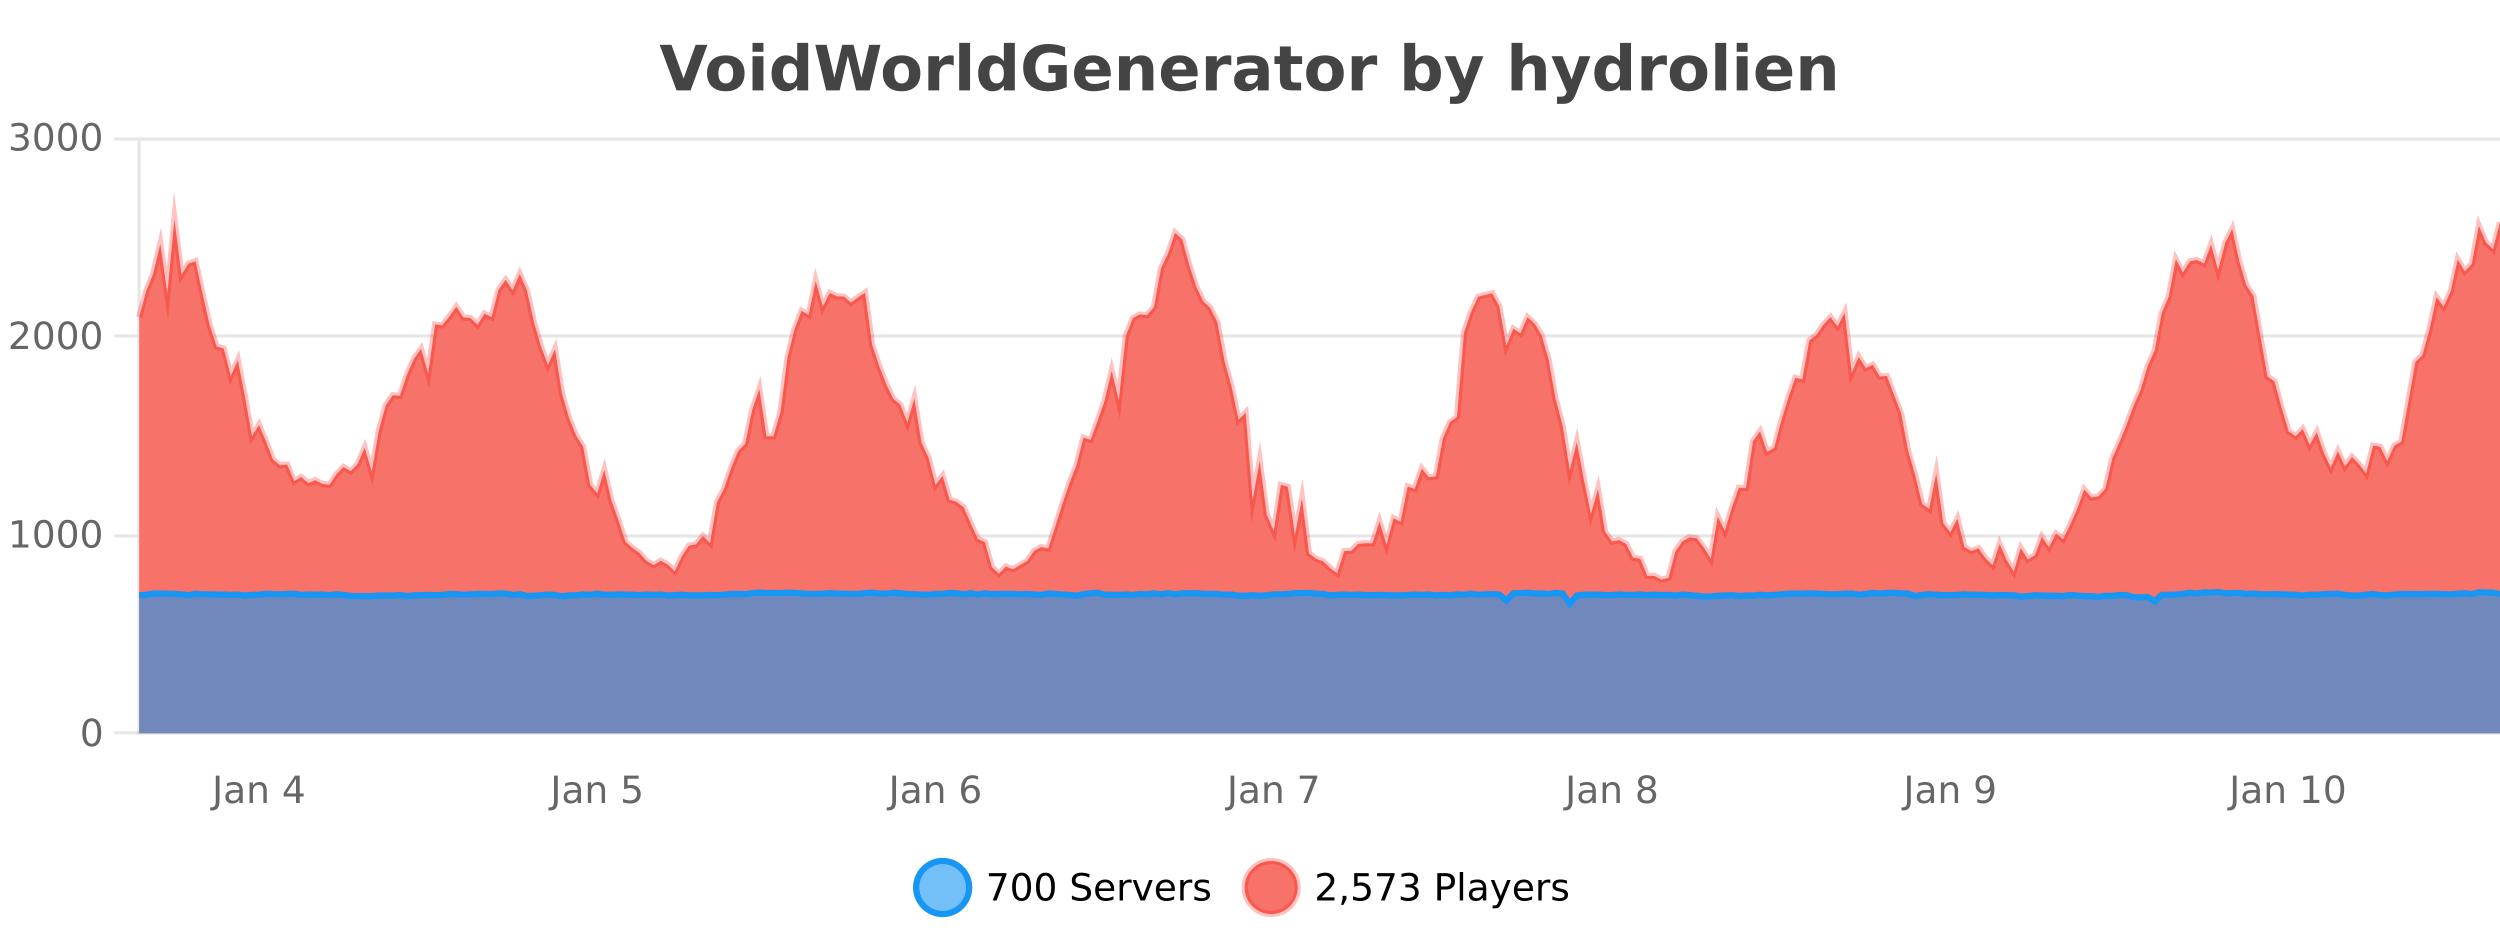
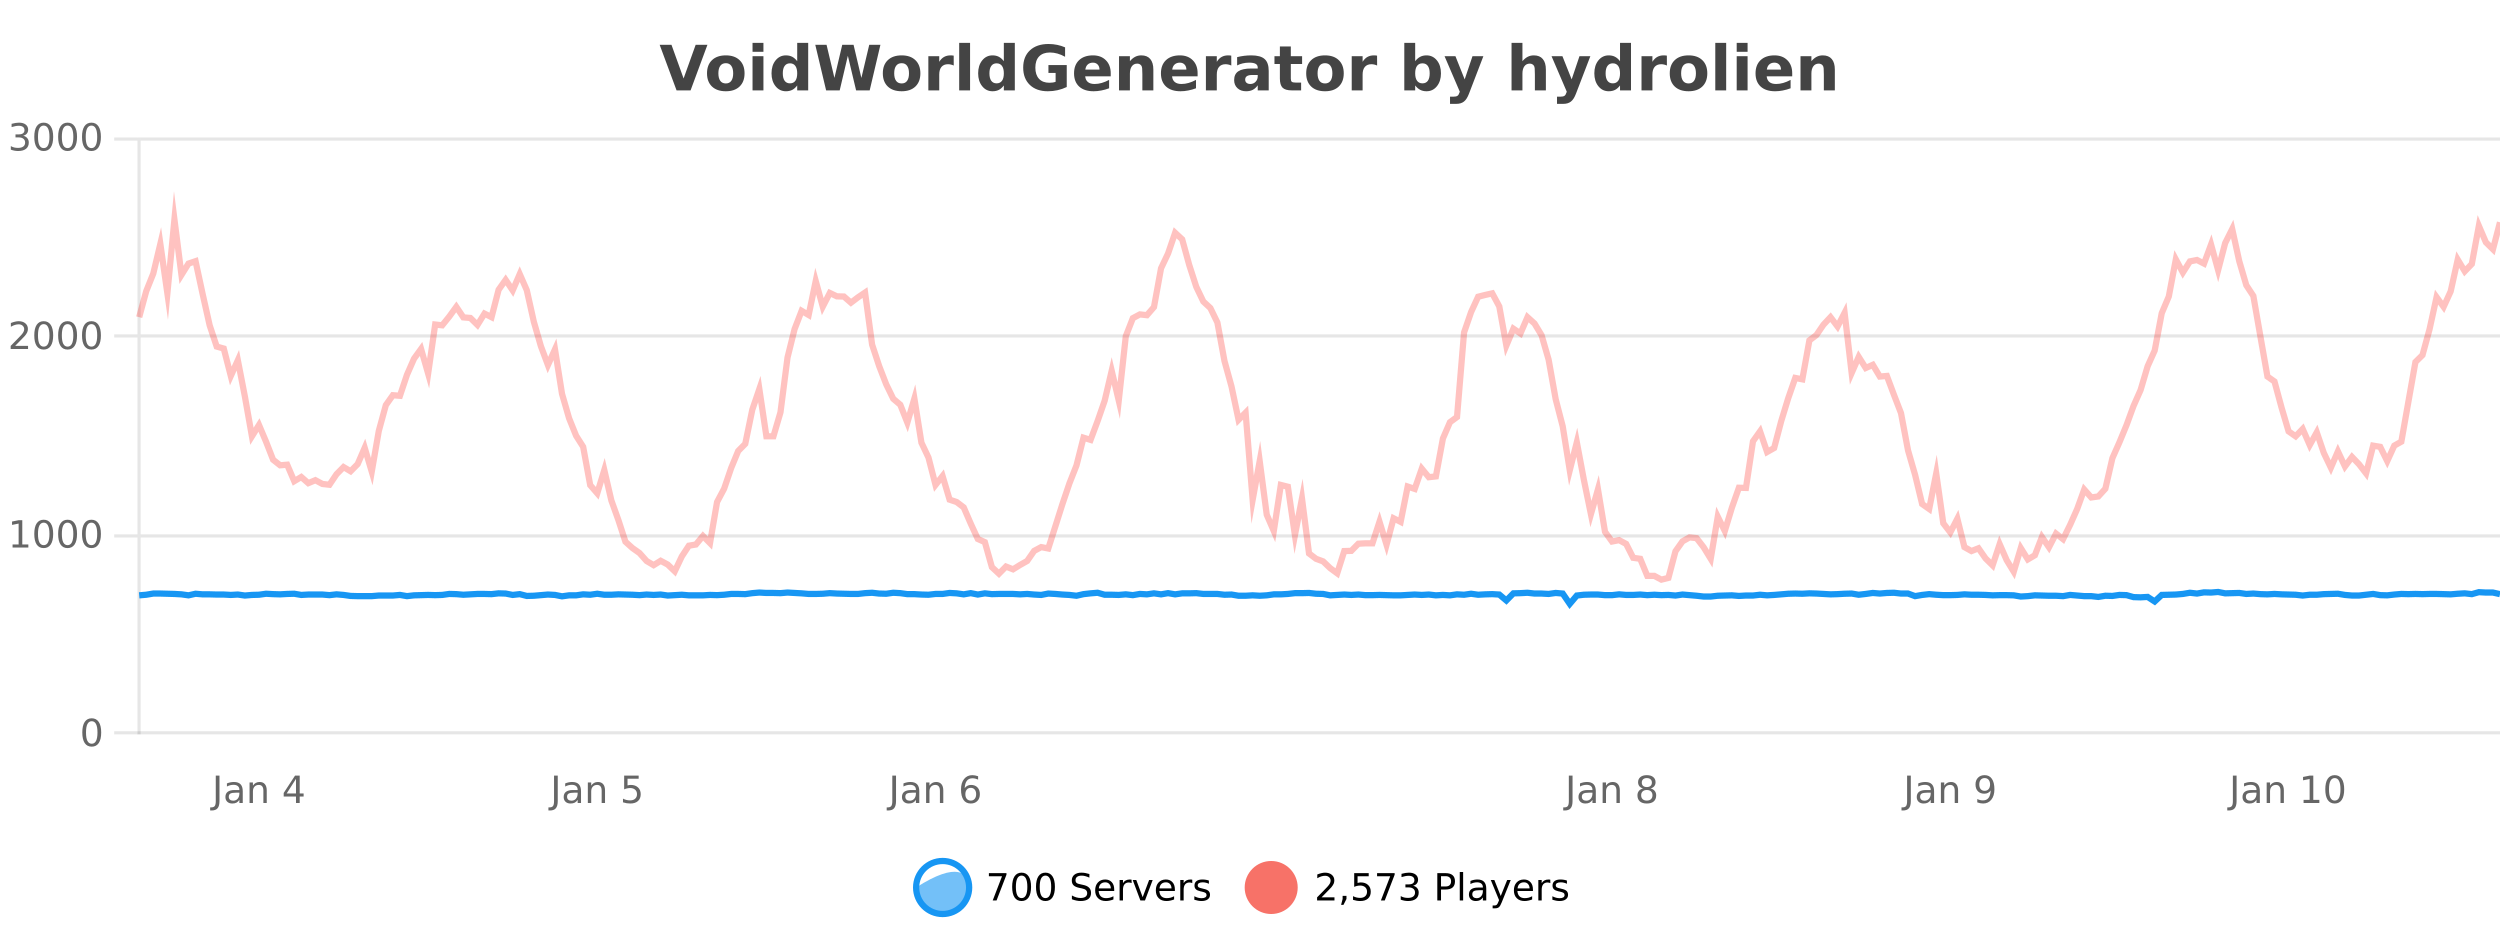
<svg xmlns="http://www.w3.org/2000/svg" width="800pt" height="300pt" viewBox="0 0 800 300" version="1.1">
  <defs>
    <clipPath id="clip1">
      <path d="M 264 263 L 339 263 L 339 300 L 264 300 Z M 264 263 " />
    </clipPath>
    <clipPath id="clip2">
-       <path d="M 370 263 L 444 263 L 444 300 L 370 300 Z M 370 263 " />
-     </clipPath>
+       </clipPath>
    <clipPath id="clip3">
      <path d="M 44.539 70 L 800 70 L 800 234.602 L 44.539 234.602 Z M 44.539 70 " />
    </clipPath>
    <clipPath id="clip4">
      <path d="M 43.539 43 L 800 43 L 800 214 L 43.539 214 Z M 43.539 43 " />
    </clipPath>
    <clipPath id="clip5">
      <path d="M 44.539 189 L 800 189 L 800 234.602 L 44.539 234.602 Z M 44.539 189 " />
    </clipPath>
    <clipPath id="clip6">
      <path d="M 43.539 161 L 800 161 L 800 222 L 43.539 222 Z M 43.539 161 " />
    </clipPath>
  </defs>
  <g id="surface6745171">
    <rect x="0" y="0" width="800" height="300" style="fill:rgb(100%,100%,100%);fill-opacity:1;stroke:none;" />
-     <path style="fill:none;stroke-width:1;stroke-linecap:butt;stroke-linejoin:miter;stroke:rgb(0%,0%,0%);stroke-opacity:0.098;stroke-miterlimit:10;" d="M 45 234.5 L 800 234.5 " />
    <path style="fill:none;stroke-width:1;stroke-linecap:butt;stroke-linejoin:miter;stroke:rgb(0%,0%,0%);stroke-opacity:0.098;stroke-miterlimit:10;" d="M 36.539 234.5 L 44 234.5 " />
    <path style="fill:none;stroke-width:1;stroke-linecap:butt;stroke-linejoin:miter;stroke:rgb(0%,0%,0%);stroke-opacity:0.098;stroke-miterlimit:10;" d="M 45 171.5 L 800 171.5 " />
    <path style="fill:none;stroke-width:1;stroke-linecap:butt;stroke-linejoin:miter;stroke:rgb(0%,0%,0%);stroke-opacity:0.098;stroke-miterlimit:10;" d="M 36.539 171.5 L 44 171.5 " />
    <path style="fill:none;stroke-width:1;stroke-linecap:butt;stroke-linejoin:miter;stroke:rgb(0%,0%,0%);stroke-opacity:0.098;stroke-miterlimit:10;" d="M 45 107.5 L 800 107.5 " />
    <path style="fill:none;stroke-width:1;stroke-linecap:butt;stroke-linejoin:miter;stroke:rgb(0%,0%,0%);stroke-opacity:0.098;stroke-miterlimit:10;" d="M 36.539 107.5 L 44 107.5 " />
    <path style="fill:none;stroke-width:1;stroke-linecap:butt;stroke-linejoin:miter;stroke:rgb(0%,0%,0%);stroke-opacity:0.098;stroke-miterlimit:10;" d="M 45 44.5 L 800 44.5 " />
    <path style="fill:none;stroke-width:1;stroke-linecap:butt;stroke-linejoin:miter;stroke:rgb(0%,0%,0%);stroke-opacity:0.098;stroke-miterlimit:10;" d="M 36.539 44.5 L 44 44.5 " />
-     <path style=" stroke:none;fill-rule:nonzero;fill:rgb(9.02%,58.824%,95.294%);fill-opacity:0.6;" d="M 310.129 284 C 310.129 288.688 306.328 292.484 301.645 292.484 C 296.957 292.484 293.16 288.688 293.16 284 C 293.16 279.312 296.957 275.516 301.645 275.516 C 306.328 275.516 310.129 279.312 310.129 284 Z M 310.129 284 " />
+     <path style=" stroke:none;fill-rule:nonzero;fill:rgb(9.02%,58.824%,95.294%);fill-opacity:0.6;" d="M 310.129 284 C 310.129 288.688 306.328 292.484 301.645 292.484 C 296.957 292.484 293.16 288.688 293.16 284 C 306.328 275.516 310.129 279.312 310.129 284 Z M 310.129 284 " />
    <g clip-path="url(#clip1)" clip-rule="nonzero">
      <path style="fill:none;stroke-width:2;stroke-linecap:butt;stroke-linejoin:miter;stroke:rgb(9.02%,58.824%,95.294%);stroke-opacity:1;stroke-miterlimit:10;" d="M 310.129 284 C 310.129 288.688 306.328 292.484 301.645 292.484 C 296.957 292.484 293.16 288.688 293.16 284 C 293.16 279.312 296.957 275.516 301.645 275.516 C 306.328 275.516 310.129 279.312 310.129 284 Z M 310.129 284 " />
    </g>
    <path style=" stroke:none;fill-rule:nonzero;fill:rgb(0%,0%,0%);fill-opacity:1;" d="M 316.445 279.406 L 322.07 279.406 L 322.07 279.906 L 318.898 288.156 L 317.664 288.156 L 320.648 280.406 L 316.445 280.406 Z M 326.906 280.188 C 326.301 280.188 325.844 280.492 325.531 281.094 C 325.227 281.688 325.078 282.59 325.078 283.797 C 325.078 284.996 325.227 285.898 325.531 286.5 C 325.844 287.094 326.301 287.391 326.906 287.391 C 327.52 287.391 327.977 287.094 328.281 286.5 C 328.594 285.898 328.75 284.996 328.75 283.797 C 328.75 282.59 328.594 281.688 328.281 281.094 C 327.977 280.492 327.52 280.188 326.906 280.188 Z M 326.906 279.25 C 327.883 279.25 328.633 279.641 329.156 280.422 C 329.676 281.195 329.938 282.32 329.938 283.797 C 329.938 285.266 329.676 286.391 329.156 287.172 C 328.633 287.945 327.883 288.328 326.906 288.328 C 325.926 288.328 325.176 287.945 324.656 287.172 C 324.145 286.391 323.891 285.266 323.891 283.797 C 323.891 282.32 324.145 281.195 324.656 280.422 C 325.176 279.641 325.926 279.25 326.906 279.25 Z M 334.539 280.188 C 333.934 280.188 333.477 280.492 333.164 281.094 C 332.859 281.688 332.711 282.59 332.711 283.797 C 332.711 284.996 332.859 285.898 333.164 286.5 C 333.477 287.094 333.934 287.391 334.539 287.391 C 335.152 287.391 335.609 287.094 335.914 286.5 C 336.227 285.898 336.383 284.996 336.383 283.797 C 336.383 282.59 336.227 281.688 335.914 281.094 C 335.609 280.492 335.152 280.188 334.539 280.188 Z M 334.539 279.25 C 335.516 279.25 336.266 279.641 336.789 280.422 C 337.309 281.195 337.57 282.32 337.57 283.797 C 337.57 285.266 337.309 286.391 336.789 287.172 C 336.266 287.945 335.516 288.328 334.539 288.328 C 333.559 288.328 332.809 287.945 332.289 287.172 C 331.777 286.391 331.523 285.266 331.523 283.797 C 331.523 282.32 331.777 281.195 332.289 280.422 C 332.809 279.641 333.559 279.25 334.539 279.25 Z M 348.602 279.688 L 348.602 280.844 C 348.152 280.637 347.727 280.48 347.32 280.375 C 346.922 280.262 346.543 280.203 346.18 280.203 C 345.531 280.203 345.031 280.328 344.68 280.578 C 344.336 280.828 344.164 281.188 344.164 281.656 C 344.164 282.043 344.277 282.336 344.508 282.531 C 344.734 282.73 345.18 282.887 345.836 283 L 346.539 283.156 C 347.422 283.324 348.074 283.621 348.492 284.047 C 348.918 284.465 349.133 285.027 349.133 285.734 C 349.133 286.59 348.844 287.234 348.273 287.672 C 347.711 288.109 346.875 288.328 345.773 288.328 C 345.367 288.328 344.93 288.281 344.461 288.188 C 343.992 288.094 343.508 287.953 343.008 287.766 L 343.008 286.547 C 343.484 286.82 343.953 287.023 344.414 287.156 C 344.883 287.293 345.336 287.359 345.773 287.359 C 346.449 287.359 346.969 287.23 347.336 286.969 C 347.711 286.699 347.898 286.32 347.898 285.828 C 347.898 285.402 347.762 285.07 347.492 284.828 C 347.23 284.578 346.797 284.398 346.195 284.281 L 345.477 284.141 C 344.59 283.965 343.949 283.688 343.555 283.312 C 343.168 282.938 342.977 282.418 342.977 281.75 C 342.977 280.969 343.246 280.359 343.789 279.922 C 344.328 279.477 345.078 279.25 346.039 279.25 C 346.453 279.25 346.871 279.289 347.289 279.359 C 347.715 279.434 348.152 279.543 348.602 279.688 Z M 356.547 284.609 L 356.547 285.125 L 351.578 285.125 C 351.629 285.875 351.852 286.445 352.25 286.828 C 352.656 287.215 353.211 287.406 353.922 287.406 C 354.336 287.406 354.738 287.359 355.125 287.266 C 355.52 287.164 355.91 287.008 356.297 286.797 L 356.297 287.828 C 355.898 287.984 355.5 288.105 355.094 288.188 C 354.688 288.281 354.273 288.328 353.859 288.328 C 352.816 288.328 351.988 288.027 351.375 287.422 C 350.758 286.809 350.453 285.98 350.453 284.938 C 350.453 283.867 350.742 283.016 351.328 282.391 C 351.91 281.758 352.691 281.438 353.672 281.438 C 354.555 281.438 355.254 281.727 355.766 282.297 C 356.285 282.859 356.547 283.633 356.547 284.609 Z M 355.469 284.281 C 355.457 283.699 355.289 283.23 354.969 282.875 C 354.645 282.523 354.219 282.344 353.688 282.344 C 353.082 282.344 352.598 282.516 352.234 282.859 C 351.879 283.203 351.676 283.684 351.625 284.297 Z M 362.117 282.594 C 361.992 282.531 361.855 282.484 361.711 282.453 C 361.574 282.414 361.418 282.391 361.242 282.391 C 360.637 282.391 360.168 282.59 359.836 282.984 C 359.512 283.383 359.352 283.953 359.352 284.703 L 359.352 288.156 L 358.273 288.156 L 358.273 281.594 L 359.352 281.594 L 359.352 282.609 C 359.578 282.215 359.875 281.922 360.242 281.734 C 360.605 281.539 361.047 281.438 361.57 281.438 C 361.641 281.438 361.719 281.445 361.805 281.453 C 361.898 281.465 361.996 281.48 362.102 281.5 Z M 362.469 281.594 L 363.609 281.594 L 365.656 287.094 L 367.719 281.594 L 368.859 281.594 L 366.391 288.156 L 364.922 288.156 Z M 375.961 284.609 L 375.961 285.125 L 370.992 285.125 C 371.043 285.875 371.266 286.445 371.664 286.828 C 372.07 287.215 372.625 287.406 373.336 287.406 C 373.75 287.406 374.152 287.359 374.539 287.266 C 374.934 287.164 375.324 287.008 375.711 286.797 L 375.711 287.828 C 375.312 287.984 374.914 288.105 374.508 288.188 C 374.102 288.281 373.688 288.328 373.273 288.328 C 372.23 288.328 371.402 288.027 370.789 287.422 C 370.172 286.809 369.867 285.98 369.867 284.938 C 369.867 283.867 370.156 283.016 370.742 282.391 C 371.324 281.758 372.105 281.438 373.086 281.438 C 373.969 281.438 374.668 281.727 375.18 282.297 C 375.699 282.859 375.961 283.633 375.961 284.609 Z M 374.883 284.281 C 374.871 283.699 374.703 283.23 374.383 282.875 C 374.059 282.523 373.633 282.344 373.102 282.344 C 372.496 282.344 372.012 282.516 371.648 282.859 C 371.293 283.203 371.09 283.684 371.039 284.297 Z M 381.531 282.594 C 381.406 282.531 381.27 282.484 381.125 282.453 C 380.988 282.414 380.832 282.391 380.656 282.391 C 380.051 282.391 379.582 282.59 379.25 282.984 C 378.926 283.383 378.766 283.953 378.766 284.703 L 378.766 288.156 L 377.688 288.156 L 377.688 281.594 L 378.766 281.594 L 378.766 282.609 C 378.992 282.215 379.289 281.922 379.656 281.734 C 380.02 281.539 380.461 281.438 380.984 281.438 C 381.055 281.438 381.133 281.445 381.219 281.453 C 381.312 281.465 381.41 281.48 381.516 281.5 Z M 386.844 281.781 L 386.844 282.812 C 386.539 282.656 386.223 282.543 385.891 282.469 C 385.566 282.387 385.227 282.344 384.875 282.344 C 384.344 282.344 383.941 282.43 383.672 282.594 C 383.398 282.75 383.266 282.996 383.266 283.328 C 383.266 283.578 383.359 283.777 383.547 283.922 C 383.742 284.059 384.133 284.188 384.719 284.312 L 385.078 284.406 C 385.848 284.562 386.395 284.793 386.719 285.094 C 387.039 285.398 387.203 285.812 387.203 286.344 C 387.203 286.961 386.957 287.445 386.469 287.797 C 385.988 288.152 385.328 288.328 384.484 288.328 C 384.129 288.328 383.758 288.289 383.375 288.219 C 383 288.156 382.602 288.059 382.188 287.922 L 382.188 286.797 C 382.582 287.008 382.973 287.164 383.359 287.266 C 383.742 287.371 384.129 287.422 384.516 287.422 C 385.016 287.422 385.398 287.34 385.672 287.172 C 385.953 286.996 386.094 286.746 386.094 286.422 C 386.094 286.133 385.992 285.906 385.797 285.75 C 385.598 285.594 385.164 285.445 384.5 285.297 L 384.125 285.219 C 383.457 285.074 382.973 284.855 382.672 284.562 C 382.379 284.273 382.234 283.875 382.234 283.375 C 382.234 282.75 382.453 282.273 382.891 281.938 C 383.328 281.605 383.945 281.438 384.75 281.438 C 385.145 281.438 385.52 281.469 385.875 281.531 C 386.227 281.586 386.551 281.668 386.844 281.781 Z M 311.645 277.016 " />
    <path style=" stroke:none;fill-rule:nonzero;fill:rgb(96.863%,44.706%,40.784%);fill-opacity:1;" d="M 415.266 284 C 415.266 288.688 411.465 292.484 406.781 292.484 C 402.094 292.484 398.297 288.688 398.297 284 C 398.297 279.312 402.094 275.516 406.781 275.516 C 411.465 275.516 415.266 279.312 415.266 284 Z M 415.266 284 " />
    <g clip-path="url(#clip2)" clip-rule="nonzero">
      <path style="fill:none;stroke-width:2;stroke-linecap:butt;stroke-linejoin:miter;stroke:rgb(100%,4.706%,0%);stroke-opacity:0.247;stroke-miterlimit:10;" d="M 415.266 284 C 415.266 288.688 411.465 292.484 406.781 292.484 C 402.094 292.484 398.297 288.688 398.297 284 C 398.297 279.312 402.094 275.516 406.781 275.516 C 411.465 275.516 415.266 279.312 415.266 284 Z M 415.266 284 " />
    </g>
    <path style=" stroke:none;fill-rule:nonzero;fill:rgb(0%,0%,0%);fill-opacity:1;" d="M 422.891 287.156 L 427.031 287.156 L 427.031 288.156 L 421.469 288.156 L 421.469 287.156 C 421.914 286.699 422.523 286.078 423.297 285.297 C 424.078 284.508 424.566 283.996 424.766 283.766 C 425.148 283.352 425.414 282.996 425.562 282.703 C 425.719 282.402 425.797 282.109 425.797 281.828 C 425.797 281.359 425.629 280.98 425.297 280.688 C 424.973 280.398 424.551 280.25 424.031 280.25 C 423.656 280.25 423.258 280.312 422.844 280.438 C 422.438 280.562 422 280.762 421.531 281.031 L 421.531 279.828 C 422.008 279.641 422.453 279.5 422.859 279.406 C 423.273 279.305 423.656 279.25 424 279.25 C 424.906 279.25 425.629 279.48 426.172 279.938 C 426.711 280.387 426.984 280.992 426.984 281.75 C 426.984 282.105 426.914 282.445 426.781 282.766 C 426.645 283.09 426.398 283.469 426.047 283.906 C 425.941 284.023 425.629 284.352 425.109 284.891 C 424.586 285.434 423.848 286.188 422.891 287.156 Z M 429.637 286.672 L 430.871 286.672 L 430.871 287.672 L 429.918 289.547 L 429.152 289.547 L 429.637 287.672 Z M 433.344 279.406 L 437.984 279.406 L 437.984 280.406 L 434.422 280.406 L 434.422 282.547 C 434.598 282.484 434.77 282.445 434.938 282.422 C 435.113 282.391 435.285 282.375 435.453 282.375 C 436.43 282.375 437.207 282.648 437.781 283.188 C 438.352 283.719 438.641 284.438 438.641 285.344 C 438.641 286.293 438.344 287.027 437.75 287.547 C 437.164 288.07 436.344 288.328 435.281 288.328 C 434.906 288.328 434.523 288.297 434.141 288.234 C 433.766 288.172 433.375 288.078 432.969 287.953 L 432.969 286.766 C 433.32 286.953 433.688 287.094 434.062 287.188 C 434.438 287.281 434.832 287.328 435.25 287.328 C 435.926 287.328 436.461 287.152 436.859 286.797 C 437.254 286.445 437.453 285.961 437.453 285.344 C 437.453 284.742 437.254 284.262 436.859 283.906 C 436.461 283.555 435.926 283.375 435.25 283.375 C 434.938 283.375 434.617 283.414 434.297 283.484 C 433.984 283.547 433.664 283.652 433.344 283.797 Z M 440.664 279.406 L 446.289 279.406 L 446.289 279.906 L 443.117 288.156 L 441.883 288.156 L 444.867 280.406 L 440.664 280.406 Z M 452.188 283.438 C 452.75 283.562 453.188 283.82 453.5 284.203 C 453.82 284.578 453.984 285.047 453.984 285.609 C 453.984 286.477 453.688 287.148 453.094 287.625 C 452.5 288.094 451.656 288.328 450.562 288.328 C 450.195 288.328 449.816 288.289 449.422 288.219 C 449.035 288.148 448.641 288.039 448.234 287.891 L 448.234 286.75 C 448.555 286.938 448.91 287.086 449.297 287.188 C 449.691 287.281 450.102 287.328 450.531 287.328 C 451.27 287.328 451.832 287.184 452.219 286.891 C 452.613 286.602 452.812 286.172 452.812 285.609 C 452.812 285.102 452.629 284.699 452.266 284.406 C 451.898 284.117 451.398 283.969 450.766 283.969 L 449.734 283.969 L 449.734 283 L 450.812 283 C 451.383 283 451.828 282.887 452.141 282.656 C 452.453 282.418 452.609 282.078 452.609 281.641 C 452.609 281.195 452.445 280.852 452.125 280.609 C 451.812 280.371 451.359 280.25 450.766 280.25 C 450.43 280.25 450.078 280.289 449.703 280.359 C 449.336 280.422 448.93 280.527 448.484 280.672 L 448.484 279.625 C 448.941 279.5 449.363 279.406 449.75 279.344 C 450.145 279.281 450.516 279.25 450.859 279.25 C 451.766 279.25 452.477 279.453 453 279.859 C 453.52 280.266 453.781 280.82 453.781 281.516 C 453.781 282.008 453.641 282.418 453.359 282.75 C 453.086 283.086 452.695 283.312 452.188 283.438 Z M 461.125 280.375 L 461.125 283.672 L 462.609 283.672 C 463.16 283.672 463.586 283.531 463.891 283.25 C 464.191 282.961 464.344 282.547 464.344 282.016 C 464.344 281.496 464.191 281.094 463.891 280.812 C 463.586 280.523 463.16 280.375 462.609 280.375 Z M 459.938 279.406 L 462.609 279.406 C 463.598 279.406 464.344 279.633 464.844 280.078 C 465.344 280.516 465.594 281.164 465.594 282.016 C 465.594 282.883 465.344 283.539 464.844 283.984 C 464.344 284.422 463.598 284.641 462.609 284.641 L 461.125 284.641 L 461.125 288.156 L 459.938 288.156 Z M 467.125 279.031 L 468.203 279.031 L 468.203 288.156 L 467.125 288.156 Z M 473.445 284.859 C 472.578 284.859 471.977 284.961 471.633 285.156 C 471.297 285.355 471.133 285.695 471.133 286.172 C 471.133 286.559 471.258 286.867 471.508 287.094 C 471.766 287.312 472.109 287.422 472.539 287.422 C 473.141 287.422 473.621 287.215 473.977 286.797 C 474.34 286.371 474.523 285.805 474.523 285.094 L 474.523 284.859 Z M 475.602 284.406 L 475.602 288.156 L 474.523 288.156 L 474.523 287.156 C 474.273 287.555 473.965 287.852 473.602 288.047 C 473.234 288.234 472.789 288.328 472.258 288.328 C 471.578 288.328 471.043 288.141 470.648 287.766 C 470.25 287.383 470.055 286.875 470.055 286.25 C 470.055 285.512 470.297 284.953 470.789 284.578 C 471.289 284.203 472.027 284.016 473.008 284.016 L 474.523 284.016 L 474.523 283.906 C 474.523 283.406 474.355 283.023 474.023 282.75 C 473.699 282.48 473.246 282.344 472.664 282.344 C 472.289 282.344 471.918 282.391 471.555 282.484 C 471.199 282.578 470.859 282.715 470.539 282.891 L 470.539 281.891 C 470.934 281.734 471.312 281.621 471.68 281.547 C 472.055 281.477 472.418 281.438 472.773 281.438 C 473.719 281.438 474.43 281.684 474.898 282.172 C 475.367 282.664 475.602 283.406 475.602 284.406 Z M 480.547 288.766 C 480.242 289.547 479.945 290.055 479.656 290.297 C 479.363 290.535 478.977 290.656 478.5 290.656 L 477.641 290.656 L 477.641 289.75 L 478.266 289.75 C 478.566 289.75 478.797 289.676 478.953 289.531 C 479.117 289.395 479.301 289.066 479.5 288.547 L 479.703 288.047 L 477.047 281.594 L 478.188 281.594 L 480.234 286.719 L 482.297 281.594 L 483.438 281.594 Z M 490.539 284.609 L 490.539 285.125 L 485.57 285.125 C 485.621 285.875 485.844 286.445 486.242 286.828 C 486.648 287.215 487.203 287.406 487.914 287.406 C 488.328 287.406 488.73 287.359 489.117 287.266 C 489.512 287.164 489.902 287.008 490.289 286.797 L 490.289 287.828 C 489.891 287.984 489.492 288.105 489.086 288.188 C 488.68 288.281 488.266 288.328 487.852 288.328 C 486.809 288.328 485.98 288.027 485.367 287.422 C 484.75 286.809 484.445 285.98 484.445 284.938 C 484.445 283.867 484.734 283.016 485.32 282.391 C 485.902 281.758 486.684 281.438 487.664 281.438 C 488.547 281.438 489.246 281.727 489.758 282.297 C 490.277 282.859 490.539 283.633 490.539 284.609 Z M 489.461 284.281 C 489.449 283.699 489.281 283.23 488.961 282.875 C 488.637 282.523 488.211 282.344 487.68 282.344 C 487.074 282.344 486.59 282.516 486.227 282.859 C 485.871 283.203 485.668 283.684 485.617 284.297 Z M 496.109 282.594 C 495.984 282.531 495.848 282.484 495.703 282.453 C 495.566 282.414 495.41 282.391 495.234 282.391 C 494.629 282.391 494.16 282.59 493.828 282.984 C 493.504 283.383 493.344 283.953 493.344 284.703 L 493.344 288.156 L 492.266 288.156 L 492.266 281.594 L 493.344 281.594 L 493.344 282.609 C 493.57 282.215 493.867 281.922 494.234 281.734 C 494.598 281.539 495.039 281.438 495.562 281.438 C 495.633 281.438 495.711 281.445 495.797 281.453 C 495.891 281.465 495.988 281.48 496.094 281.5 Z M 501.418 281.781 L 501.418 282.812 C 501.113 282.656 500.797 282.543 500.465 282.469 C 500.141 282.387 499.801 282.344 499.449 282.344 C 498.918 282.344 498.516 282.43 498.246 282.594 C 497.973 282.75 497.84 282.996 497.84 283.328 C 497.84 283.578 497.934 283.777 498.121 283.922 C 498.316 284.059 498.707 284.188 499.293 284.312 L 499.652 284.406 C 500.422 284.562 500.969 284.793 501.293 285.094 C 501.613 285.398 501.777 285.812 501.777 286.344 C 501.777 286.961 501.531 287.445 501.043 287.797 C 500.562 288.152 499.902 288.328 499.059 288.328 C 498.703 288.328 498.332 288.289 497.949 288.219 C 497.574 288.156 497.176 288.059 496.762 287.922 L 496.762 286.797 C 497.156 287.008 497.547 287.164 497.934 287.266 C 498.316 287.371 498.703 287.422 499.09 287.422 C 499.59 287.422 499.973 287.34 500.246 287.172 C 500.527 286.996 500.668 286.746 500.668 286.422 C 500.668 286.133 500.566 285.906 500.371 285.75 C 500.172 285.594 499.738 285.445 499.074 285.297 L 498.699 285.219 C 498.031 285.074 497.547 284.855 497.246 284.562 C 496.953 284.273 496.809 283.875 496.809 283.375 C 496.809 282.75 497.027 282.273 497.465 281.938 C 497.902 281.605 498.52 281.438 499.324 281.438 C 499.719 281.438 500.094 281.469 500.449 281.531 C 500.801 281.586 501.125 281.668 501.418 281.781 Z M 416.781 277.016 " />
    <path style=" stroke:none;fill-rule:nonzero;fill:rgb(26.667%,26.667%,26.667%);fill-opacity:1;" d="M 211.094 14.344 L 214.875 14.344 L 218.75 25.109 L 222.609 14.344 L 226.375 14.344 L 220.984 28.922 L 216.5 28.922 Z M 232.273 20.219 C 231.492 20.219 230.898 20.5 230.492 21.062 C 230.086 21.617 229.883 22.418 229.883 23.469 C 229.883 24.512 230.086 25.312 230.492 25.875 C 230.898 26.43 231.492 26.703 232.273 26.703 C 233.031 26.703 233.609 26.43 234.008 25.875 C 234.414 25.312 234.617 24.512 234.617 23.469 C 234.617 22.418 234.414 21.617 234.008 21.062 C 233.609 20.5 233.031 20.219 232.273 20.219 Z M 232.273 17.719 C 234.148 17.719 235.609 18.23 236.664 19.25 C 237.727 20.262 238.258 21.668 238.258 23.469 C 238.258 25.262 237.727 26.668 236.664 27.688 C 235.609 28.699 234.148 29.203 232.273 29.203 C 230.375 29.203 228.898 28.699 227.836 27.688 C 226.773 26.668 226.242 25.262 226.242 23.469 C 226.242 21.668 226.773 20.262 227.836 19.25 C 228.898 18.23 230.375 17.719 232.273 17.719 Z M 240.812 17.984 L 244.297 17.984 L 244.297 28.922 L 240.812 28.922 Z M 240.812 13.719 L 244.297 13.719 L 244.297 16.578 L 240.812 16.578 Z M 255.105 19.578 L 255.105 13.719 L 258.621 13.719 L 258.621 28.922 L 255.105 28.922 L 255.105 27.344 C 254.625 27.992 254.094 28.465 253.512 28.766 C 252.926 29.055 252.254 29.203 251.496 29.203 C 250.152 29.203 249.047 28.668 248.184 27.594 C 247.316 26.523 246.887 25.148 246.887 23.469 C 246.887 21.781 247.316 20.402 248.184 19.328 C 249.047 18.258 250.152 17.719 251.496 17.719 C 252.254 17.719 252.926 17.871 253.512 18.172 C 254.094 18.477 254.625 18.945 255.105 19.578 Z M 252.793 26.672 C 253.543 26.672 254.113 26.402 254.512 25.859 C 254.906 25.309 255.105 24.512 255.105 23.469 C 255.105 22.43 254.906 21.637 254.512 21.094 C 254.113 20.543 253.543 20.266 252.793 20.266 C 252.051 20.266 251.484 20.543 251.09 21.094 C 250.691 21.637 250.496 22.43 250.496 23.469 C 250.496 24.512 250.691 25.309 251.09 25.859 C 251.484 26.402 252.051 26.672 252.793 26.672 Z M 260.891 14.344 L 264.5 14.344 L 267.016 24.938 L 269.516 14.344 L 273.141 14.344 L 275.641 24.938 L 278.156 14.344 L 281.734 14.344 L 278.297 28.922 L 273.953 28.922 L 271.312 17.844 L 268.703 28.922 L 264.359 28.922 Z M 288.535 20.219 C 287.754 20.219 287.16 20.5 286.754 21.062 C 286.348 21.617 286.145 22.418 286.145 23.469 C 286.145 24.512 286.348 25.312 286.754 25.875 C 287.16 26.43 287.754 26.703 288.535 26.703 C 289.293 26.703 289.871 26.43 290.27 25.875 C 290.676 25.312 290.879 24.512 290.879 23.469 C 290.879 22.418 290.676 21.617 290.27 21.062 C 289.871 20.5 289.293 20.219 288.535 20.219 Z M 288.535 17.719 C 290.41 17.719 291.871 18.23 292.926 19.25 C 293.988 20.262 294.52 21.668 294.52 23.469 C 294.52 25.262 293.988 26.668 292.926 27.688 C 291.871 28.699 290.41 29.203 288.535 29.203 C 286.637 29.203 285.16 28.699 284.098 27.688 C 283.035 26.668 282.504 25.262 282.504 23.469 C 282.504 21.668 283.035 20.262 284.098 19.25 C 285.16 18.23 286.637 17.719 288.535 17.719 Z M 305.195 20.969 C 304.883 20.824 304.574 20.719 304.273 20.656 C 303.969 20.586 303.668 20.547 303.367 20.547 C 302.461 20.547 301.762 20.836 301.273 21.406 C 300.793 21.98 300.555 22.805 300.555 23.875 L 300.555 28.922 L 297.07 28.922 L 297.07 17.984 L 300.555 17.984 L 300.555 19.781 C 301 19.062 301.516 18.543 302.102 18.219 C 302.684 17.887 303.383 17.719 304.195 17.719 C 304.32 17.719 304.449 17.727 304.586 17.734 C 304.719 17.746 304.918 17.766 305.18 17.797 Z M 306.938 13.719 L 310.422 13.719 L 310.422 28.922 L 306.938 28.922 Z M 321.227 19.578 L 321.227 13.719 L 324.742 13.719 L 324.742 28.922 L 321.227 28.922 L 321.227 27.344 C 320.746 27.992 320.215 28.465 319.633 28.766 C 319.047 29.055 318.375 29.203 317.617 29.203 C 316.273 29.203 315.168 28.668 314.305 27.594 C 313.438 26.523 313.008 25.148 313.008 23.469 C 313.008 21.781 313.438 20.402 314.305 19.328 C 315.168 18.258 316.273 17.719 317.617 17.719 C 318.375 17.719 319.047 17.871 319.633 18.172 C 320.215 18.477 320.746 18.945 321.227 19.578 Z M 318.914 26.672 C 319.664 26.672 320.234 26.402 320.633 25.859 C 321.027 25.309 321.227 24.512 321.227 23.469 C 321.227 22.43 321.027 21.637 320.633 21.094 C 320.234 20.543 319.664 20.266 318.914 20.266 C 318.172 20.266 317.605 20.543 317.211 21.094 C 316.812 21.637 316.617 22.43 316.617 23.469 C 316.617 24.512 316.812 25.309 317.211 25.859 C 317.605 26.402 318.172 26.672 318.914 26.672 Z M 341.359 27.844 C 340.422 28.293 339.445 28.633 338.438 28.859 C 337.438 29.086 336.395 29.203 335.312 29.203 C 332.883 29.203 330.961 28.527 329.547 27.172 C 328.129 25.809 327.422 23.965 327.422 21.641 C 327.422 19.297 328.141 17.453 329.578 16.109 C 331.023 14.758 333.008 14.078 335.531 14.078 C 336.5 14.078 337.426 14.172 338.312 14.359 C 339.195 14.539 340.035 14.805 340.828 15.156 L 340.828 18.172 C 340.016 17.715 339.203 17.371 338.391 17.141 C 337.586 16.914 336.785 16.797 335.984 16.797 C 334.484 16.797 333.328 17.219 332.516 18.062 C 331.711 18.898 331.312 20.09 331.312 21.641 C 331.312 23.184 331.703 24.375 332.484 25.219 C 333.266 26.062 334.375 26.484 335.812 26.484 C 336.195 26.484 336.555 26.461 336.891 26.406 C 337.234 26.355 337.535 26.277 337.797 26.172 L 337.797 23.344 L 335.5 23.344 L 335.5 20.828 L 341.359 20.828 Z M 355.43 23.422 L 355.43 24.422 L 347.258 24.422 C 347.34 25.246 347.637 25.859 348.148 26.266 C 348.656 26.672 349.367 26.875 350.273 26.875 C 351.012 26.875 351.766 26.766 352.539 26.547 C 353.309 26.328 354.102 26 354.914 25.562 L 354.914 28.25 C 354.09 28.562 353.262 28.797 352.43 28.953 C 351.605 29.117 350.781 29.203 349.961 29.203 C 347.98 29.203 346.438 28.703 345.336 27.703 C 344.242 26.695 343.695 25.281 343.695 23.469 C 343.695 21.68 344.23 20.273 345.305 19.25 C 346.387 18.23 347.871 17.719 349.758 17.719 C 351.477 17.719 352.852 18.242 353.883 19.281 C 354.914 20.312 355.43 21.695 355.43 23.422 Z M 351.836 22.266 C 351.836 21.602 351.641 21.062 351.258 20.656 C 350.871 20.25 350.367 20.047 349.742 20.047 C 349.062 20.047 348.512 20.242 348.086 20.625 C 347.668 21 347.406 21.547 347.305 22.266 Z M 369.07 22.266 L 369.07 28.922 L 365.555 28.922 L 365.555 23.828 C 365.555 22.883 365.531 22.23 365.492 21.875 C 365.449 21.512 365.375 21.246 365.273 21.078 C 365.137 20.852 364.949 20.672 364.711 20.547 C 364.48 20.422 364.215 20.359 363.914 20.359 C 363.184 20.359 362.609 20.641 362.195 21.203 C 361.777 21.766 361.57 22.547 361.57 23.547 L 361.57 28.922 L 358.086 28.922 L 358.086 17.984 L 361.57 17.984 L 361.57 19.578 C 362.102 18.945 362.664 18.477 363.258 18.172 C 363.852 17.871 364.5 17.719 365.211 17.719 C 366.48 17.719 367.438 18.109 368.086 18.891 C 368.742 19.664 369.07 20.789 369.07 22.266 Z M 383.234 23.422 L 383.234 24.422 L 375.062 24.422 C 375.145 25.246 375.441 25.859 375.953 26.266 C 376.461 26.672 377.172 26.875 378.078 26.875 C 378.816 26.875 379.57 26.766 380.344 26.547 C 381.113 26.328 381.906 26 382.719 25.562 L 382.719 28.25 C 381.895 28.562 381.066 28.797 380.234 28.953 C 379.41 29.117 378.586 29.203 377.766 29.203 C 375.785 29.203 374.242 28.703 373.141 27.703 C 372.047 26.695 371.5 25.281 371.5 23.469 C 371.5 21.68 372.035 20.273 373.109 19.25 C 374.191 18.23 375.676 17.719 377.562 17.719 C 379.281 17.719 380.656 18.242 381.688 19.281 C 382.719 20.312 383.234 21.695 383.234 23.422 Z M 379.641 22.266 C 379.641 21.602 379.445 21.062 379.062 20.656 C 378.676 20.25 378.172 20.047 377.547 20.047 C 376.867 20.047 376.316 20.242 375.891 20.625 C 375.473 21 375.211 21.547 375.109 22.266 Z M 394.016 20.969 C 393.703 20.824 393.395 20.719 393.094 20.656 C 392.789 20.586 392.488 20.547 392.188 20.547 C 391.281 20.547 390.582 20.836 390.094 21.406 C 389.613 21.98 389.375 22.805 389.375 23.875 L 389.375 28.922 L 385.891 28.922 L 385.891 17.984 L 389.375 17.984 L 389.375 19.781 C 389.82 19.062 390.336 18.543 390.922 18.219 C 391.504 17.887 392.203 17.719 393.016 17.719 C 393.141 17.719 393.27 17.727 393.406 17.734 C 393.539 17.746 393.738 17.766 394 17.797 Z M 400.645 24 C 399.914 24 399.367 24.125 399.004 24.375 C 398.637 24.617 398.457 24.98 398.457 25.469 C 398.457 25.906 398.602 26.25 398.895 26.5 C 399.195 26.75 399.605 26.875 400.129 26.875 C 400.785 26.875 401.336 26.641 401.785 26.172 C 402.242 25.703 402.473 25.117 402.473 24.406 L 402.473 24 Z M 405.988 22.688 L 405.988 28.922 L 402.473 28.922 L 402.473 27.297 C 402.004 27.965 401.473 28.449 400.879 28.75 C 400.293 29.051 399.582 29.203 398.738 29.203 C 397.613 29.203 396.695 28.875 395.988 28.219 C 395.277 27.555 394.926 26.695 394.926 25.641 C 394.926 24.359 395.363 23.422 396.238 22.828 C 397.121 22.227 398.512 21.922 400.41 21.922 L 402.473 21.922 L 402.473 21.641 C 402.473 21.09 402.254 20.688 401.816 20.438 C 401.379 20.18 400.695 20.047 399.77 20.047 C 399.02 20.047 398.32 20.125 397.676 20.281 C 397.027 20.43 396.43 20.648 395.879 20.938 L 395.879 18.281 C 396.629 18.094 397.379 17.953 398.129 17.859 C 398.887 17.766 399.648 17.719 400.41 17.719 C 402.379 17.719 403.801 18.109 404.676 18.891 C 405.551 19.664 405.988 20.93 405.988 22.688 Z M 413.062 14.875 L 413.062 17.984 L 416.672 17.984 L 416.672 20.484 L 413.062 20.484 L 413.062 25.125 C 413.062 25.637 413.16 25.98 413.359 26.156 C 413.566 26.336 413.969 26.422 414.562 26.422 L 416.359 26.422 L 416.359 28.922 L 413.359 28.922 C 411.984 28.922 411.004 28.637 410.422 28.062 C 409.848 27.48 409.562 26.5 409.562 25.125 L 409.562 20.484 L 407.828 20.484 L 407.828 17.984 L 409.562 17.984 L 409.562 14.875 Z M 424.016 20.219 C 423.234 20.219 422.641 20.5 422.234 21.062 C 421.828 21.617 421.625 22.418 421.625 23.469 C 421.625 24.512 421.828 25.312 422.234 25.875 C 422.641 26.43 423.234 26.703 424.016 26.703 C 424.773 26.703 425.352 26.43 425.75 25.875 C 426.156 25.312 426.359 24.512 426.359 23.469 C 426.359 22.418 426.156 21.617 425.75 21.062 C 425.352 20.5 424.773 20.219 424.016 20.219 Z M 424.016 17.719 C 425.891 17.719 427.352 18.23 428.406 19.25 C 429.469 20.262 430 21.668 430 23.469 C 430 25.262 429.469 26.668 428.406 27.688 C 427.352 28.699 425.891 29.203 424.016 29.203 C 422.117 29.203 420.641 28.699 419.578 27.688 C 418.516 26.668 417.984 25.262 417.984 23.469 C 417.984 21.668 418.516 20.262 419.578 19.25 C 420.641 18.23 422.117 17.719 424.016 17.719 Z M 440.676 20.969 C 440.363 20.824 440.055 20.719 439.754 20.656 C 439.449 20.586 439.148 20.547 438.848 20.547 C 437.941 20.547 437.242 20.836 436.754 21.406 C 436.273 21.98 436.035 22.805 436.035 23.875 L 436.035 28.922 L 432.551 28.922 L 432.551 17.984 L 436.035 17.984 L 436.035 19.781 C 436.48 19.062 436.996 18.543 437.582 18.219 C 438.164 17.887 438.863 17.719 439.676 17.719 C 439.801 17.719 439.93 17.727 440.066 17.734 C 440.199 17.746 440.398 17.766 440.66 17.797 Z M 455.188 26.672 C 455.938 26.672 456.508 26.402 456.906 25.859 C 457.301 25.309 457.5 24.512 457.5 23.469 C 457.5 22.43 457.301 21.637 456.906 21.094 C 456.508 20.543 455.938 20.266 455.188 20.266 C 454.438 20.266 453.859 20.543 453.453 21.094 C 453.055 21.637 452.859 22.43 452.859 23.469 C 452.859 24.5 453.055 25.293 453.453 25.844 C 453.859 26.398 454.438 26.672 455.188 26.672 Z M 452.859 19.578 C 453.348 18.945 453.883 18.477 454.469 18.172 C 455.051 17.871 455.723 17.719 456.484 17.719 C 457.836 17.719 458.945 18.258 459.812 19.328 C 460.676 20.402 461.109 21.781 461.109 23.469 C 461.109 25.148 460.676 26.523 459.812 27.594 C 458.945 28.668 457.836 29.203 456.484 29.203 C 455.723 29.203 455.051 29.051 454.469 28.75 C 453.883 28.449 453.348 27.98 452.859 27.344 L 452.859 28.922 L 449.375 28.922 L 449.375 13.719 L 452.859 13.719 Z M 462.258 17.984 L 465.742 17.984 L 468.695 25.406 L 471.195 17.984 L 474.68 17.984 L 470.086 29.953 C 469.625 31.172 469.086 32.02 468.461 32.5 C 467.844 32.988 467.039 33.234 466.039 33.234 L 464.008 33.234 L 464.008 30.938 L 465.102 30.938 C 465.695 30.938 466.125 30.844 466.398 30.656 C 466.668 30.469 466.875 30.129 467.023 29.641 L 467.133 29.344 Z M 494.68 22.266 L 494.68 28.922 L 491.164 28.922 L 491.164 23.844 C 491.164 22.887 491.141 22.23 491.102 21.875 C 491.059 21.512 490.984 21.246 490.883 21.078 C 490.746 20.852 490.559 20.672 490.32 20.547 C 490.09 20.422 489.824 20.359 489.523 20.359 C 488.793 20.359 488.219 20.641 487.805 21.203 C 487.387 21.766 487.18 22.547 487.18 23.547 L 487.18 28.922 L 483.695 28.922 L 483.695 13.719 L 487.18 13.719 L 487.18 19.578 C 487.711 18.945 488.273 18.477 488.867 18.172 C 489.461 17.871 490.109 17.719 490.82 17.719 C 492.09 17.719 493.047 18.109 493.695 18.891 C 494.352 19.664 494.68 20.789 494.68 22.266 Z M 496.492 17.984 L 499.977 17.984 L 502.93 25.406 L 505.43 17.984 L 508.914 17.984 L 504.32 29.953 C 503.859 31.172 503.32 32.02 502.695 32.5 C 502.078 32.988 501.273 33.234 500.273 33.234 L 498.242 33.234 L 498.242 30.938 L 499.336 30.938 C 499.93 30.938 500.359 30.844 500.633 30.656 C 500.902 30.469 501.109 30.129 501.258 29.641 L 501.367 29.344 Z M 518.406 19.578 L 518.406 13.719 L 521.922 13.719 L 521.922 28.922 L 518.406 28.922 L 518.406 27.344 C 517.926 27.992 517.395 28.465 516.812 28.766 C 516.227 29.055 515.555 29.203 514.797 29.203 C 513.453 29.203 512.348 28.668 511.484 27.594 C 510.617 26.523 510.188 25.148 510.188 23.469 C 510.188 21.781 510.617 20.402 511.484 19.328 C 512.348 18.258 513.453 17.719 514.797 17.719 C 515.555 17.719 516.227 17.871 516.812 18.172 C 517.395 18.477 517.926 18.945 518.406 19.578 Z M 516.094 26.672 C 516.844 26.672 517.414 26.402 517.812 25.859 C 518.207 25.309 518.406 24.512 518.406 23.469 C 518.406 22.43 518.207 21.637 517.812 21.094 C 517.414 20.543 516.844 20.266 516.094 20.266 C 515.352 20.266 514.785 20.543 514.391 21.094 C 513.992 21.637 513.797 22.43 513.797 23.469 C 513.797 24.512 513.992 25.309 514.391 25.859 C 514.785 26.402 515.352 26.672 516.094 26.672 Z M 533.41 20.969 C 533.098 20.824 532.789 20.719 532.488 20.656 C 532.184 20.586 531.883 20.547 531.582 20.547 C 530.676 20.547 529.977 20.836 529.488 21.406 C 529.008 21.98 528.77 22.805 528.77 23.875 L 528.77 28.922 L 525.285 28.922 L 525.285 17.984 L 528.77 17.984 L 528.77 19.781 C 529.215 19.062 529.73 18.543 530.316 18.219 C 530.898 17.887 531.598 17.719 532.41 17.719 C 532.535 17.719 532.664 17.727 532.801 17.734 C 532.934 17.746 533.133 17.766 533.395 17.797 Z M 540.352 20.219 C 539.57 20.219 538.977 20.5 538.57 21.062 C 538.164 21.617 537.961 22.418 537.961 23.469 C 537.961 24.512 538.164 25.312 538.57 25.875 C 538.977 26.43 539.57 26.703 540.352 26.703 C 541.109 26.703 541.688 26.43 542.086 25.875 C 542.492 25.312 542.695 24.512 542.695 23.469 C 542.695 22.418 542.492 21.617 542.086 21.062 C 541.688 20.5 541.109 20.219 540.352 20.219 Z M 540.352 17.719 C 542.227 17.719 543.688 18.23 544.742 19.25 C 545.805 20.262 546.336 21.668 546.336 23.469 C 546.336 25.262 545.805 26.668 544.742 27.688 C 543.688 28.699 542.227 29.203 540.352 29.203 C 538.453 29.203 536.977 28.699 535.914 27.688 C 534.852 26.668 534.32 25.262 534.32 23.469 C 534.32 21.668 534.852 20.262 535.914 19.25 C 536.977 18.23 538.453 17.719 540.352 17.719 Z M 548.891 13.719 L 552.375 13.719 L 552.375 28.922 L 548.891 28.922 Z M 555.742 17.984 L 559.227 17.984 L 559.227 28.922 L 555.742 28.922 Z M 555.742 13.719 L 559.227 13.719 L 559.227 16.578 L 555.742 16.578 Z M 573.508 23.422 L 573.508 24.422 L 565.336 24.422 C 565.418 25.246 565.715 25.859 566.227 26.266 C 566.734 26.672 567.445 26.875 568.352 26.875 C 569.09 26.875 569.844 26.766 570.617 26.547 C 571.387 26.328 572.18 26 572.992 25.562 L 572.992 28.25 C 572.168 28.562 571.34 28.797 570.508 28.953 C 569.684 29.117 568.859 29.203 568.039 29.203 C 566.059 29.203 564.516 28.703 563.414 27.703 C 562.32 26.695 561.773 25.281 561.773 23.469 C 561.773 21.68 562.309 20.273 563.383 19.25 C 564.465 18.23 565.949 17.719 567.836 17.719 C 569.555 17.719 570.93 18.242 571.961 19.281 C 572.992 20.312 573.508 21.695 573.508 23.422 Z M 569.914 22.266 C 569.914 21.602 569.719 21.062 569.336 20.656 C 568.949 20.25 568.445 20.047 567.82 20.047 C 567.141 20.047 566.59 20.242 566.164 20.625 C 565.746 21 565.484 21.547 565.383 22.266 Z M 587.148 22.266 L 587.148 28.922 L 583.633 28.922 L 583.633 23.828 C 583.633 22.883 583.609 22.23 583.57 21.875 C 583.527 21.512 583.453 21.246 583.352 21.078 C 583.215 20.852 583.027 20.672 582.789 20.547 C 582.559 20.422 582.293 20.359 581.992 20.359 C 581.262 20.359 580.688 20.641 580.273 21.203 C 579.855 21.766 579.648 22.547 579.648 23.547 L 579.648 28.922 L 576.164 28.922 L 576.164 17.984 L 579.648 17.984 L 579.648 19.578 C 580.18 18.945 580.742 18.477 581.336 18.172 C 581.93 17.871 582.578 17.719 583.289 17.719 C 584.559 17.719 585.516 18.109 586.164 18.891 C 586.82 19.664 587.148 20.789 587.148 22.266 Z M 211 10.359 " />
    <path style="fill:none;stroke-width:1;stroke-linecap:butt;stroke-linejoin:miter;stroke:rgb(0%,0%,0%);stroke-opacity:0.098;stroke-miterlimit:10;" d="M 44 234.5 L 801 234.5 " />
    <path style=" stroke:none;fill-rule:nonzero;fill:rgb(40%,40%,40%);fill-opacity:1;" d="M 69.047 248.203 L 70.234 248.203 L 70.234 256.344 C 70.234 257.395 70.031 258.16 69.625 258.641 C 69.227 259.117 68.586 259.359 67.703 259.359 L 67.25 259.359 L 67.25 258.359 L 67.625 258.359 C 68.145 258.359 68.508 258.211 68.719 257.922 C 68.938 257.629 69.047 257.102 69.047 256.344 Z M 75.523 253.656 C 74.656 253.656 74.055 253.758 73.711 253.953 C 73.375 254.152 73.211 254.492 73.211 254.969 C 73.211 255.355 73.336 255.664 73.586 255.891 C 73.844 256.109 74.188 256.219 74.617 256.219 C 75.219 256.219 75.699 256.012 76.055 255.594 C 76.418 255.168 76.602 254.602 76.602 253.891 L 76.602 253.656 Z M 77.68 253.203 L 77.68 256.953 L 76.602 256.953 L 76.602 255.953 C 76.352 256.352 76.043 256.648 75.68 256.844 C 75.312 257.031 74.867 257.125 74.336 257.125 C 73.656 257.125 73.121 256.938 72.727 256.562 C 72.328 256.18 72.133 255.672 72.133 255.047 C 72.133 254.309 72.375 253.75 72.867 253.375 C 73.367 253 74.105 252.812 75.086 252.812 L 76.602 252.812 L 76.602 252.703 C 76.602 252.203 76.434 251.82 76.102 251.547 C 75.777 251.277 75.324 251.141 74.742 251.141 C 74.367 251.141 73.996 251.188 73.633 251.281 C 73.277 251.375 72.938 251.512 72.617 251.688 L 72.617 250.688 C 73.012 250.531 73.391 250.418 73.758 250.344 C 74.133 250.273 74.496 250.234 74.852 250.234 C 75.797 250.234 76.508 250.48 76.977 250.969 C 77.445 251.461 77.68 252.203 77.68 253.203 Z M 85.359 252.984 L 85.359 256.953 L 84.281 256.953 L 84.281 253.031 C 84.281 252.406 84.156 251.945 83.906 251.641 C 83.664 251.328 83.305 251.172 82.828 251.172 C 82.242 251.172 81.781 251.359 81.438 251.734 C 81.102 252.102 80.938 252.605 80.938 253.25 L 80.938 256.953 L 79.859 256.953 L 79.859 250.391 L 80.938 250.391 L 80.938 251.406 C 81.195 251.012 81.5 250.719 81.844 250.531 C 82.195 250.336 82.602 250.234 83.062 250.234 C 83.812 250.234 84.379 250.469 84.766 250.938 C 85.16 251.398 85.359 252.078 85.359 252.984 Z M 94.719 249.234 L 91.734 253.906 L 94.719 253.906 Z M 94.406 248.203 L 95.906 248.203 L 95.906 253.906 L 97.156 253.906 L 97.156 254.891 L 95.906 254.891 L 95.906 256.953 L 94.719 256.953 L 94.719 254.891 L 90.781 254.891 L 90.781 253.75 Z M 67.875 245.816 " />
    <path style=" stroke:none;fill-rule:nonzero;fill:rgb(40%,40%,40%);fill-opacity:1;" d="M 177.293 248.203 L 178.48 248.203 L 178.48 256.344 C 178.48 257.395 178.277 258.16 177.871 258.641 C 177.473 259.117 176.832 259.359 175.949 259.359 L 175.496 259.359 L 175.496 258.359 L 175.871 258.359 C 176.391 258.359 176.754 258.211 176.965 257.922 C 177.184 257.629 177.293 257.102 177.293 256.344 Z M 183.77 253.656 C 182.902 253.656 182.301 253.758 181.957 253.953 C 181.621 254.152 181.457 254.492 181.457 254.969 C 181.457 255.355 181.582 255.664 181.832 255.891 C 182.09 256.109 182.434 256.219 182.863 256.219 C 183.465 256.219 183.945 256.012 184.301 255.594 C 184.664 255.168 184.848 254.602 184.848 253.891 L 184.848 253.656 Z M 185.926 253.203 L 185.926 256.953 L 184.848 256.953 L 184.848 255.953 C 184.598 256.352 184.289 256.648 183.926 256.844 C 183.559 257.031 183.113 257.125 182.582 257.125 C 181.902 257.125 181.367 256.938 180.973 256.562 C 180.574 256.18 180.379 255.672 180.379 255.047 C 180.379 254.309 180.621 253.75 181.113 253.375 C 181.613 253 182.352 252.812 183.332 252.812 L 184.848 252.812 L 184.848 252.703 C 184.848 252.203 184.68 251.82 184.348 251.547 C 184.023 251.277 183.57 251.141 182.988 251.141 C 182.613 251.141 182.242 251.188 181.879 251.281 C 181.523 251.375 181.184 251.512 180.863 251.688 L 180.863 250.688 C 181.258 250.531 181.637 250.418 182.004 250.344 C 182.379 250.273 182.742 250.234 183.098 250.234 C 184.043 250.234 184.754 250.48 185.223 250.969 C 185.691 251.461 185.926 252.203 185.926 253.203 Z M 193.609 252.984 L 193.609 256.953 L 192.531 256.953 L 192.531 253.031 C 192.531 252.406 192.406 251.945 192.156 251.641 C 191.914 251.328 191.555 251.172 191.078 251.172 C 190.492 251.172 190.031 251.359 189.688 251.734 C 189.352 252.102 189.188 252.605 189.188 253.25 L 189.188 256.953 L 188.109 256.953 L 188.109 250.391 L 189.188 250.391 L 189.188 251.406 C 189.445 251.012 189.75 250.719 190.094 250.531 C 190.445 250.336 190.852 250.234 191.312 250.234 C 192.062 250.234 192.629 250.469 193.016 250.938 C 193.41 251.398 193.609 252.078 193.609 252.984 Z M 199.73 248.203 L 204.371 248.203 L 204.371 249.203 L 200.809 249.203 L 200.809 251.344 C 200.984 251.281 201.156 251.242 201.324 251.219 C 201.5 251.188 201.672 251.172 201.84 251.172 C 202.816 251.172 203.594 251.445 204.168 251.984 C 204.738 252.516 205.027 253.234 205.027 254.141 C 205.027 255.09 204.73 255.824 204.137 256.344 C 203.551 256.867 202.73 257.125 201.668 257.125 C 201.293 257.125 200.91 257.094 200.527 257.031 C 200.152 256.969 199.762 256.875 199.355 256.75 L 199.355 255.562 C 199.707 255.75 200.074 255.891 200.449 255.984 C 200.824 256.078 201.219 256.125 201.637 256.125 C 202.312 256.125 202.848 255.949 203.246 255.594 C 203.641 255.242 203.84 254.758 203.84 254.141 C 203.84 253.539 203.641 253.059 203.246 252.703 C 202.848 252.352 202.312 252.172 201.637 252.172 C 201.324 252.172 201.004 252.211 200.684 252.281 C 200.371 252.344 200.051 252.449 199.73 252.594 Z M 176.121 245.816 " />
    <path style=" stroke:none;fill-rule:nonzero;fill:rgb(40%,40%,40%);fill-opacity:1;" d="M 285.539 248.203 L 286.727 248.203 L 286.727 256.344 C 286.727 257.395 286.523 258.16 286.117 258.641 C 285.719 259.117 285.078 259.359 284.195 259.359 L 283.742 259.359 L 283.742 258.359 L 284.117 258.359 C 284.637 258.359 285 258.211 285.211 257.922 C 285.43 257.629 285.539 257.102 285.539 256.344 Z M 292.016 253.656 C 291.148 253.656 290.547 253.758 290.203 253.953 C 289.867 254.152 289.703 254.492 289.703 254.969 C 289.703 255.355 289.828 255.664 290.078 255.891 C 290.336 256.109 290.68 256.219 291.109 256.219 C 291.711 256.219 292.191 256.012 292.547 255.594 C 292.91 255.168 293.094 254.602 293.094 253.891 L 293.094 253.656 Z M 294.172 253.203 L 294.172 256.953 L 293.094 256.953 L 293.094 255.953 C 292.844 256.352 292.535 256.648 292.172 256.844 C 291.805 257.031 291.359 257.125 290.828 257.125 C 290.148 257.125 289.613 256.938 289.219 256.562 C 288.82 256.18 288.625 255.672 288.625 255.047 C 288.625 254.309 288.867 253.75 289.359 253.375 C 289.859 253 290.598 252.812 291.578 252.812 L 293.094 252.812 L 293.094 252.703 C 293.094 252.203 292.926 251.82 292.594 251.547 C 292.27 251.277 291.816 251.141 291.234 251.141 C 290.859 251.141 290.488 251.188 290.125 251.281 C 289.77 251.375 289.43 251.512 289.109 251.688 L 289.109 250.688 C 289.504 250.531 289.883 250.418 290.25 250.344 C 290.625 250.273 290.988 250.234 291.344 250.234 C 292.289 250.234 293 250.48 293.469 250.969 C 293.938 251.461 294.172 252.203 294.172 253.203 Z M 301.852 252.984 L 301.852 256.953 L 300.773 256.953 L 300.773 253.031 C 300.773 252.406 300.648 251.945 300.398 251.641 C 300.156 251.328 299.797 251.172 299.32 251.172 C 298.734 251.172 298.273 251.359 297.93 251.734 C 297.594 252.102 297.43 252.605 297.43 253.25 L 297.43 256.953 L 296.352 256.953 L 296.352 250.391 L 297.43 250.391 L 297.43 251.406 C 297.688 251.012 297.992 250.719 298.336 250.531 C 298.688 250.336 299.094 250.234 299.555 250.234 C 300.305 250.234 300.871 250.469 301.258 250.938 C 301.652 251.398 301.852 252.078 301.852 252.984 Z M 310.648 252.109 C 310.117 252.109 309.695 252.293 309.383 252.656 C 309.07 253.023 308.914 253.516 308.914 254.141 C 308.914 254.777 309.07 255.277 309.383 255.641 C 309.695 256.008 310.117 256.188 310.648 256.188 C 311.18 256.188 311.594 256.008 311.898 255.641 C 312.211 255.277 312.367 254.777 312.367 254.141 C 312.367 253.516 312.211 253.023 311.898 252.656 C 311.594 252.293 311.18 252.109 310.648 252.109 Z M 312.992 248.391 L 312.992 249.469 C 312.688 249.336 312.387 249.23 312.086 249.156 C 311.781 249.086 311.484 249.047 311.195 249.047 C 310.414 249.047 309.812 249.312 309.398 249.844 C 308.992 250.367 308.758 251.156 308.695 252.219 C 308.922 251.887 309.211 251.633 309.555 251.453 C 309.906 251.266 310.293 251.172 310.711 251.172 C 311.586 251.172 312.277 251.438 312.789 251.969 C 313.297 252.5 313.555 253.227 313.555 254.141 C 313.555 255.047 313.289 255.773 312.758 256.312 C 312.227 256.855 311.523 257.125 310.648 257.125 C 309.625 257.125 308.852 256.742 308.32 255.969 C 307.789 255.188 307.523 254.062 307.523 252.594 C 307.523 251.211 307.852 250.105 308.508 249.281 C 309.164 248.461 310.043 248.047 311.148 248.047 C 311.438 248.047 311.734 248.078 312.039 248.141 C 312.34 248.195 312.656 248.277 312.992 248.391 Z M 284.367 245.816 " />
-     <path style=" stroke:none;fill-rule:nonzero;fill:rgb(40%,40%,40%);fill-opacity:1;" d="M 393.785 248.203 L 394.973 248.203 L 394.973 256.344 C 394.973 257.395 394.77 258.16 394.363 258.641 C 393.965 259.117 393.324 259.359 392.441 259.359 L 391.988 259.359 L 391.988 258.359 L 392.363 258.359 C 392.883 258.359 393.246 258.211 393.457 257.922 C 393.676 257.629 393.785 257.102 393.785 256.344 Z M 400.262 253.656 C 399.395 253.656 398.793 253.758 398.449 253.953 C 398.113 254.152 397.949 254.492 397.949 254.969 C 397.949 255.355 398.074 255.664 398.324 255.891 C 398.582 256.109 398.926 256.219 399.355 256.219 C 399.957 256.219 400.438 256.012 400.793 255.594 C 401.156 255.168 401.34 254.602 401.34 253.891 L 401.34 253.656 Z M 402.418 253.203 L 402.418 256.953 L 401.34 256.953 L 401.34 255.953 C 401.09 256.352 400.781 256.648 400.418 256.844 C 400.051 257.031 399.605 257.125 399.074 257.125 C 398.395 257.125 397.859 256.938 397.465 256.562 C 397.066 256.18 396.871 255.672 396.871 255.047 C 396.871 254.309 397.113 253.75 397.605 253.375 C 398.105 253 398.844 252.812 399.824 252.812 L 401.34 252.812 L 401.34 252.703 C 401.34 252.203 401.172 251.82 400.84 251.547 C 400.516 251.277 400.062 251.141 399.48 251.141 C 399.105 251.141 398.734 251.188 398.371 251.281 C 398.016 251.375 397.676 251.512 397.355 251.688 L 397.355 250.688 C 397.75 250.531 398.129 250.418 398.496 250.344 C 398.871 250.273 399.234 250.234 399.59 250.234 C 400.535 250.234 401.246 250.48 401.715 250.969 C 402.184 251.461 402.418 252.203 402.418 253.203 Z M 410.102 252.984 L 410.102 256.953 L 409.023 256.953 L 409.023 253.031 C 409.023 252.406 408.898 251.945 408.648 251.641 C 408.406 251.328 408.047 251.172 407.57 251.172 C 406.984 251.172 406.523 251.359 406.18 251.734 C 405.844 252.102 405.68 252.605 405.68 253.25 L 405.68 256.953 L 404.602 256.953 L 404.602 250.391 L 405.68 250.391 L 405.68 251.406 C 405.938 251.012 406.242 250.719 406.586 250.531 C 406.938 250.336 407.344 250.234 407.805 250.234 C 408.555 250.234 409.121 250.469 409.508 250.938 C 409.902 251.398 410.102 252.078 410.102 252.984 Z M 415.91 248.203 L 421.535 248.203 L 421.535 248.703 L 418.363 256.953 L 417.129 256.953 L 420.113 249.203 L 415.91 249.203 Z M 392.613 245.816 " />
    <path style=" stroke:none;fill-rule:nonzero;fill:rgb(40%,40%,40%);fill-opacity:1;" d="M 502.027 248.203 L 503.215 248.203 L 503.215 256.344 C 503.215 257.395 503.012 258.16 502.605 258.641 C 502.207 259.117 501.566 259.359 500.684 259.359 L 500.23 259.359 L 500.23 258.359 L 500.605 258.359 C 501.125 258.359 501.488 258.211 501.699 257.922 C 501.918 257.629 502.027 257.102 502.027 256.344 Z M 508.504 253.656 C 507.637 253.656 507.035 253.758 506.691 253.953 C 506.355 254.152 506.191 254.492 506.191 254.969 C 506.191 255.355 506.316 255.664 506.566 255.891 C 506.824 256.109 507.168 256.219 507.598 256.219 C 508.199 256.219 508.68 256.012 509.035 255.594 C 509.398 255.168 509.582 254.602 509.582 253.891 L 509.582 253.656 Z M 510.66 253.203 L 510.66 256.953 L 509.582 256.953 L 509.582 255.953 C 509.332 256.352 509.023 256.648 508.66 256.844 C 508.293 257.031 507.848 257.125 507.316 257.125 C 506.637 257.125 506.102 256.938 505.707 256.562 C 505.309 256.18 505.113 255.672 505.113 255.047 C 505.113 254.309 505.355 253.75 505.848 253.375 C 506.348 253 507.086 252.812 508.066 252.812 L 509.582 252.812 L 509.582 252.703 C 509.582 252.203 509.414 251.82 509.082 251.547 C 508.758 251.277 508.305 251.141 507.723 251.141 C 507.348 251.141 506.977 251.188 506.613 251.281 C 506.258 251.375 505.918 251.512 505.598 251.688 L 505.598 250.688 C 505.992 250.531 506.371 250.418 506.738 250.344 C 507.113 250.273 507.477 250.234 507.832 250.234 C 508.777 250.234 509.488 250.48 509.957 250.969 C 510.426 251.461 510.66 252.203 510.66 253.203 Z M 518.344 252.984 L 518.344 256.953 L 517.266 256.953 L 517.266 253.031 C 517.266 252.406 517.141 251.945 516.891 251.641 C 516.648 251.328 516.289 251.172 515.812 251.172 C 515.227 251.172 514.766 251.359 514.422 251.734 C 514.086 252.102 513.922 252.605 513.922 253.25 L 513.922 256.953 L 512.844 256.953 L 512.844 250.391 L 513.922 250.391 L 513.922 251.406 C 514.18 251.012 514.484 250.719 514.828 250.531 C 515.18 250.336 515.586 250.234 516.047 250.234 C 516.797 250.234 517.363 250.469 517.75 250.938 C 518.145 251.398 518.344 252.078 518.344 252.984 Z M 526.98 252.797 C 526.418 252.797 525.973 252.949 525.652 253.25 C 525.328 253.555 525.168 253.965 525.168 254.484 C 525.168 255.016 525.328 255.434 525.652 255.734 C 525.973 256.039 526.418 256.188 526.98 256.188 C 527.543 256.188 527.984 256.039 528.309 255.734 C 528.629 255.434 528.793 255.016 528.793 254.484 C 528.793 253.965 528.629 253.555 528.309 253.25 C 527.996 252.949 527.551 252.797 526.98 252.797 Z M 525.793 252.297 C 525.293 252.172 524.895 251.938 524.605 251.594 C 524.324 251.242 524.184 250.812 524.184 250.312 C 524.184 249.617 524.434 249.062 524.934 248.656 C 525.434 248.25 526.113 248.047 526.98 248.047 C 527.855 248.047 528.535 248.25 529.027 248.656 C 529.527 249.062 529.777 249.617 529.777 250.312 C 529.777 250.812 529.637 251.242 529.355 251.594 C 529.074 251.938 528.676 252.172 528.168 252.297 C 528.738 252.434 529.184 252.695 529.496 253.078 C 529.816 253.465 529.98 253.934 529.98 254.484 C 529.98 255.34 529.719 255.996 529.199 256.453 C 528.688 256.902 527.949 257.125 526.98 257.125 C 526.02 257.125 525.281 256.902 524.762 256.453 C 524.238 255.996 523.98 255.34 523.98 254.484 C 523.98 253.934 524.141 253.465 524.465 253.078 C 524.785 252.695 525.23 252.434 525.793 252.297 Z M 525.371 250.422 C 525.371 250.883 525.512 251.234 525.793 251.484 C 526.074 251.734 526.469 251.859 526.98 251.859 C 527.488 251.859 527.887 251.734 528.168 251.484 C 528.457 251.234 528.605 250.883 528.605 250.422 C 528.605 249.977 528.457 249.625 528.168 249.375 C 527.887 249.117 527.488 248.984 526.98 248.984 C 526.469 248.984 526.074 249.117 525.793 249.375 C 525.512 249.625 525.371 249.977 525.371 250.422 Z M 500.855 245.816 " />
    <path style=" stroke:none;fill-rule:nonzero;fill:rgb(40%,40%,40%);fill-opacity:1;" d="M 610.273 248.203 L 611.461 248.203 L 611.461 256.344 C 611.461 257.395 611.258 258.16 610.852 258.641 C 610.453 259.117 609.812 259.359 608.93 259.359 L 608.477 259.359 L 608.477 258.359 L 608.852 258.359 C 609.371 258.359 609.734 258.211 609.945 257.922 C 610.164 257.629 610.273 257.102 610.273 256.344 Z M 616.75 253.656 C 615.883 253.656 615.281 253.758 614.938 253.953 C 614.602 254.152 614.438 254.492 614.438 254.969 C 614.438 255.355 614.562 255.664 614.812 255.891 C 615.07 256.109 615.414 256.219 615.844 256.219 C 616.445 256.219 616.926 256.012 617.281 255.594 C 617.645 255.168 617.828 254.602 617.828 253.891 L 617.828 253.656 Z M 618.906 253.203 L 618.906 256.953 L 617.828 256.953 L 617.828 255.953 C 617.578 256.352 617.27 256.648 616.906 256.844 C 616.539 257.031 616.094 257.125 615.562 257.125 C 614.883 257.125 614.348 256.938 613.953 256.562 C 613.555 256.18 613.359 255.672 613.359 255.047 C 613.359 254.309 613.602 253.75 614.094 253.375 C 614.594 253 615.332 252.812 616.312 252.812 L 617.828 252.812 L 617.828 252.703 C 617.828 252.203 617.66 251.82 617.328 251.547 C 617.004 251.277 616.551 251.141 615.969 251.141 C 615.594 251.141 615.223 251.188 614.859 251.281 C 614.504 251.375 614.164 251.512 613.844 251.688 L 613.844 250.688 C 614.238 250.531 614.617 250.418 614.984 250.344 C 615.359 250.273 615.723 250.234 616.078 250.234 C 617.023 250.234 617.734 250.48 618.203 250.969 C 618.672 251.461 618.906 252.203 618.906 253.203 Z M 626.586 252.984 L 626.586 256.953 L 625.508 256.953 L 625.508 253.031 C 625.508 252.406 625.383 251.945 625.133 251.641 C 624.891 251.328 624.531 251.172 624.055 251.172 C 623.469 251.172 623.008 251.359 622.664 251.734 C 622.328 252.102 622.164 252.605 622.164 253.25 L 622.164 256.953 L 621.086 256.953 L 621.086 250.391 L 622.164 250.391 L 622.164 251.406 C 622.422 251.012 622.727 250.719 623.07 250.531 C 623.422 250.336 623.828 250.234 624.289 250.234 C 625.039 250.234 625.605 250.469 625.992 250.938 C 626.387 251.398 626.586 252.078 626.586 252.984 Z M 632.727 256.766 L 632.727 255.688 C 633.027 255.836 633.328 255.945 633.633 256.016 C 633.934 256.09 634.234 256.125 634.539 256.125 C 635.32 256.125 635.914 255.867 636.32 255.344 C 636.734 254.812 636.969 254.012 637.023 252.938 C 636.805 253.281 636.516 253.543 636.164 253.719 C 635.82 253.898 635.434 253.984 635.008 253.984 C 634.133 253.984 633.438 253.727 632.93 253.203 C 632.418 252.672 632.164 251.945 632.164 251.016 C 632.164 250.121 632.43 249.402 632.961 248.859 C 633.492 248.32 634.199 248.047 635.086 248.047 C 636.094 248.047 636.867 248.438 637.398 249.219 C 637.938 249.992 638.211 251.117 638.211 252.594 C 638.211 253.969 637.883 255.07 637.227 255.891 C 636.57 256.715 635.688 257.125 634.586 257.125 C 634.281 257.125 633.98 257.094 633.68 257.031 C 633.375 256.977 633.059 256.891 632.727 256.766 Z M 635.086 253.062 C 635.617 253.062 636.039 252.883 636.352 252.516 C 636.664 252.152 636.82 251.652 636.82 251.016 C 636.82 250.391 636.664 249.898 636.352 249.531 C 636.039 249.168 635.617 248.984 635.086 248.984 C 634.555 248.984 634.133 249.168 633.82 249.531 C 633.516 249.898 633.367 250.391 633.367 251.016 C 633.367 251.652 633.516 252.152 633.82 252.516 C 634.133 252.883 634.555 253.062 635.086 253.062 Z M 609.102 245.816 " />
    <path style=" stroke:none;fill-rule:nonzero;fill:rgb(40%,40%,40%);fill-opacity:1;" d="M 714.52 248.203 L 715.707 248.203 L 715.707 256.344 C 715.707 257.395 715.504 258.16 715.098 258.641 C 714.699 259.117 714.059 259.359 713.176 259.359 L 712.723 259.359 L 712.723 258.359 L 713.098 258.359 C 713.617 258.359 713.98 258.211 714.191 257.922 C 714.41 257.629 714.52 257.102 714.52 256.344 Z M 720.996 253.656 C 720.129 253.656 719.527 253.758 719.184 253.953 C 718.848 254.152 718.684 254.492 718.684 254.969 C 718.684 255.355 718.809 255.664 719.059 255.891 C 719.316 256.109 719.66 256.219 720.09 256.219 C 720.691 256.219 721.172 256.012 721.527 255.594 C 721.891 255.168 722.074 254.602 722.074 253.891 L 722.074 253.656 Z M 723.152 253.203 L 723.152 256.953 L 722.074 256.953 L 722.074 255.953 C 721.824 256.352 721.516 256.648 721.152 256.844 C 720.785 257.031 720.34 257.125 719.809 257.125 C 719.129 257.125 718.594 256.938 718.199 256.562 C 717.801 256.18 717.605 255.672 717.605 255.047 C 717.605 254.309 717.848 253.75 718.34 253.375 C 718.84 253 719.578 252.812 720.559 252.812 L 722.074 252.812 L 722.074 252.703 C 722.074 252.203 721.906 251.82 721.574 251.547 C 721.25 251.277 720.797 251.141 720.215 251.141 C 719.84 251.141 719.469 251.188 719.105 251.281 C 718.75 251.375 718.41 251.512 718.09 251.688 L 718.09 250.688 C 718.484 250.531 718.863 250.418 719.23 250.344 C 719.605 250.273 719.969 250.234 720.324 250.234 C 721.27 250.234 721.98 250.48 722.449 250.969 C 722.918 251.461 723.152 252.203 723.152 253.203 Z M 730.836 252.984 L 730.836 256.953 L 729.758 256.953 L 729.758 253.031 C 729.758 252.406 729.633 251.945 729.383 251.641 C 729.141 251.328 728.781 251.172 728.305 251.172 C 727.719 251.172 727.258 251.359 726.914 251.734 C 726.578 252.102 726.414 252.605 726.414 253.25 L 726.414 256.953 L 725.336 256.953 L 725.336 250.391 L 726.414 250.391 L 726.414 251.406 C 726.672 251.012 726.977 250.719 727.32 250.531 C 727.672 250.336 728.078 250.234 728.539 250.234 C 729.289 250.234 729.855 250.469 730.242 250.938 C 730.637 251.398 730.836 252.078 730.836 252.984 Z M 737.145 255.953 L 739.082 255.953 L 739.082 249.281 L 736.973 249.703 L 736.973 248.625 L 739.066 248.203 L 740.254 248.203 L 740.254 255.953 L 742.191 255.953 L 742.191 256.953 L 737.145 256.953 Z M 747.109 248.984 C 746.504 248.984 746.047 249.289 745.734 249.891 C 745.43 250.484 745.281 251.387 745.281 252.594 C 745.281 253.793 745.43 254.695 745.734 255.297 C 746.047 255.891 746.504 256.188 747.109 256.188 C 747.723 256.188 748.18 255.891 748.484 255.297 C 748.797 254.695 748.953 253.793 748.953 252.594 C 748.953 251.387 748.797 250.484 748.484 249.891 C 748.18 249.289 747.723 248.984 747.109 248.984 Z M 747.109 248.047 C 748.086 248.047 748.836 248.438 749.359 249.219 C 749.879 249.992 750.141 251.117 750.141 252.594 C 750.141 254.062 749.879 255.188 749.359 255.969 C 748.836 256.742 748.086 257.125 747.109 257.125 C 746.129 257.125 745.379 256.742 744.859 255.969 C 744.348 255.188 744.094 254.062 744.094 252.594 C 744.094 251.117 744.348 249.992 744.859 249.219 C 745.379 248.438 746.129 248.047 747.109 248.047 Z M 713.348 245.816 " />
    <path style="fill:none;stroke-width:1;stroke-linecap:butt;stroke-linejoin:miter;stroke:rgb(0%,0%,0%);stroke-opacity:0.098;stroke-miterlimit:10;" d="M 44.5 44 L 44.5 235 " />
    <path style=" stroke:none;fill-rule:nonzero;fill:rgb(40%,40%,40%);fill-opacity:1;" d="M 29.352 230.789 C 28.746 230.789 28.289 231.094 27.977 231.695 C 27.672 232.289 27.523 233.191 27.523 234.398 C 27.523 235.598 27.672 236.5 27.977 237.102 C 28.289 237.695 28.746 237.992 29.352 237.992 C 29.965 237.992 30.422 237.695 30.727 237.102 C 31.039 236.5 31.195 235.598 31.195 234.398 C 31.195 233.191 31.039 232.289 30.727 231.695 C 30.422 231.094 29.965 230.789 29.352 230.789 Z M 29.352 229.852 C 30.328 229.852 31.078 230.242 31.602 231.023 C 32.121 231.797 32.383 232.922 32.383 234.398 C 32.383 235.867 32.121 236.992 31.602 237.773 C 31.078 238.547 30.328 238.93 29.352 238.93 C 28.371 238.93 27.621 238.547 27.102 237.773 C 26.59 236.992 26.336 235.867 26.336 234.398 C 26.336 232.922 26.59 231.797 27.102 231.023 C 27.621 230.242 28.371 229.852 29.352 229.852 Z M 25.539 227.617 " />
    <path style=" stroke:none;fill-rule:nonzero;fill:rgb(40%,40%,40%);fill-opacity:1;" d="M 4.023 174.219 L 5.961 174.219 L 5.961 167.547 L 3.852 167.969 L 3.852 166.891 L 5.945 166.469 L 7.133 166.469 L 7.133 174.219 L 9.07 174.219 L 9.07 175.219 L 4.023 175.219 Z M 13.984 167.25 C 13.379 167.25 12.922 167.555 12.609 168.156 C 12.305 168.75 12.156 169.652 12.156 170.859 C 12.156 172.059 12.305 172.961 12.609 173.562 C 12.922 174.156 13.379 174.453 13.984 174.453 C 14.598 174.453 15.055 174.156 15.359 173.562 C 15.672 172.961 15.828 172.059 15.828 170.859 C 15.828 169.652 15.672 168.75 15.359 168.156 C 15.055 167.555 14.598 167.25 13.984 167.25 Z M 13.984 166.312 C 14.961 166.312 15.711 166.703 16.234 167.484 C 16.754 168.258 17.016 169.383 17.016 170.859 C 17.016 172.328 16.754 173.453 16.234 174.234 C 15.711 175.008 14.961 175.391 13.984 175.391 C 13.004 175.391 12.254 175.008 11.734 174.234 C 11.223 173.453 10.969 172.328 10.969 170.859 C 10.969 169.383 11.223 168.258 11.734 167.484 C 12.254 166.703 13.004 166.312 13.984 166.312 Z M 21.621 167.25 C 21.016 167.25 20.559 167.555 20.246 168.156 C 19.941 168.75 19.793 169.652 19.793 170.859 C 19.793 172.059 19.941 172.961 20.246 173.562 C 20.559 174.156 21.016 174.453 21.621 174.453 C 22.234 174.453 22.691 174.156 22.996 173.562 C 23.309 172.961 23.465 172.059 23.465 170.859 C 23.465 169.652 23.309 168.75 22.996 168.156 C 22.691 167.555 22.234 167.25 21.621 167.25 Z M 21.621 166.312 C 22.598 166.312 23.348 166.703 23.871 167.484 C 24.391 168.258 24.652 169.383 24.652 170.859 C 24.652 172.328 24.391 173.453 23.871 174.234 C 23.348 175.008 22.598 175.391 21.621 175.391 C 20.641 175.391 19.891 175.008 19.371 174.234 C 18.859 173.453 18.605 172.328 18.605 170.859 C 18.605 169.383 18.859 168.258 19.371 167.484 C 19.891 166.703 20.641 166.312 21.621 166.312 Z M 29.258 167.25 C 28.652 167.25 28.195 167.555 27.883 168.156 C 27.578 168.75 27.43 169.652 27.43 170.859 C 27.43 172.059 27.578 172.961 27.883 173.562 C 28.195 174.156 28.652 174.453 29.258 174.453 C 29.871 174.453 30.328 174.156 30.633 173.562 C 30.945 172.961 31.102 172.059 31.102 170.859 C 31.102 169.652 30.945 168.75 30.633 168.156 C 30.328 167.555 29.871 167.25 29.258 167.25 Z M 29.258 166.312 C 30.234 166.312 30.984 166.703 31.508 167.484 C 32.027 168.258 32.289 169.383 32.289 170.859 C 32.289 172.328 32.027 173.453 31.508 174.234 C 30.984 175.008 30.234 175.391 29.258 175.391 C 28.277 175.391 27.527 175.008 27.008 174.234 C 26.496 173.453 26.242 172.328 26.242 170.859 C 26.242 169.383 26.496 168.258 27.008 167.484 C 27.527 166.703 28.277 166.312 29.258 166.312 Z M 2.539 164.082 " />
    <path style=" stroke:none;fill-rule:nonzero;fill:rgb(40%,40%,40%);fill-opacity:1;" d="M 4.836 110.688 L 8.977 110.688 L 8.977 111.688 L 3.414 111.688 L 3.414 110.688 C 3.859 110.23 4.469 109.609 5.242 108.828 C 6.023 108.039 6.512 107.527 6.711 107.297 C 7.094 106.883 7.359 106.527 7.508 106.234 C 7.664 105.934 7.742 105.641 7.742 105.359 C 7.742 104.891 7.574 104.512 7.242 104.219 C 6.918 103.93 6.496 103.781 5.977 103.781 C 5.602 103.781 5.203 103.844 4.789 103.969 C 4.383 104.094 3.945 104.293 3.477 104.562 L 3.477 103.359 C 3.953 103.172 4.398 103.031 4.805 102.938 C 5.219 102.836 5.602 102.781 5.945 102.781 C 6.852 102.781 7.574 103.012 8.117 103.469 C 8.656 103.918 8.93 104.523 8.93 105.281 C 8.93 105.637 8.859 105.977 8.727 106.297 C 8.59 106.621 8.344 107 7.992 107.438 C 7.887 107.555 7.574 107.883 7.055 108.422 C 6.531 108.965 5.793 109.719 4.836 110.688 Z M 13.984 103.719 C 13.379 103.719 12.922 104.023 12.609 104.625 C 12.305 105.219 12.156 106.121 12.156 107.328 C 12.156 108.527 12.305 109.43 12.609 110.031 C 12.922 110.625 13.379 110.922 13.984 110.922 C 14.598 110.922 15.055 110.625 15.359 110.031 C 15.672 109.43 15.828 108.527 15.828 107.328 C 15.828 106.121 15.672 105.219 15.359 104.625 C 15.055 104.023 14.598 103.719 13.984 103.719 Z M 13.984 102.781 C 14.961 102.781 15.711 103.172 16.234 103.953 C 16.754 104.727 17.016 105.852 17.016 107.328 C 17.016 108.797 16.754 109.922 16.234 110.703 C 15.711 111.477 14.961 111.859 13.984 111.859 C 13.004 111.859 12.254 111.477 11.734 110.703 C 11.223 109.922 10.969 108.797 10.969 107.328 C 10.969 105.852 11.223 104.727 11.734 103.953 C 12.254 103.172 13.004 102.781 13.984 102.781 Z M 21.621 103.719 C 21.016 103.719 20.559 104.023 20.246 104.625 C 19.941 105.219 19.793 106.121 19.793 107.328 C 19.793 108.527 19.941 109.43 20.246 110.031 C 20.559 110.625 21.016 110.922 21.621 110.922 C 22.234 110.922 22.691 110.625 22.996 110.031 C 23.309 109.43 23.465 108.527 23.465 107.328 C 23.465 106.121 23.309 105.219 22.996 104.625 C 22.691 104.023 22.234 103.719 21.621 103.719 Z M 21.621 102.781 C 22.598 102.781 23.348 103.172 23.871 103.953 C 24.391 104.727 24.652 105.852 24.652 107.328 C 24.652 108.797 24.391 109.922 23.871 110.703 C 23.348 111.477 22.598 111.859 21.621 111.859 C 20.641 111.859 19.891 111.477 19.371 110.703 C 18.859 109.922 18.605 108.797 18.605 107.328 C 18.605 105.852 18.859 104.727 19.371 103.953 C 19.891 103.172 20.641 102.781 21.621 102.781 Z M 29.258 103.719 C 28.652 103.719 28.195 104.023 27.883 104.625 C 27.578 105.219 27.43 106.121 27.43 107.328 C 27.43 108.527 27.578 109.43 27.883 110.031 C 28.195 110.625 28.652 110.922 29.258 110.922 C 29.871 110.922 30.328 110.625 30.633 110.031 C 30.945 109.43 31.102 108.527 31.102 107.328 C 31.102 106.121 30.945 105.219 30.633 104.625 C 30.328 104.023 29.871 103.719 29.258 103.719 Z M 29.258 102.781 C 30.234 102.781 30.984 103.172 31.508 103.953 C 32.027 104.727 32.289 105.852 32.289 107.328 C 32.289 108.797 32.027 109.922 31.508 110.703 C 30.984 111.477 30.234 111.859 29.258 111.859 C 28.277 111.859 27.527 111.477 27.008 110.703 C 26.496 109.922 26.242 108.797 26.242 107.328 C 26.242 105.852 26.496 104.727 27.008 103.953 C 27.527 103.172 28.277 102.781 29.258 102.781 Z M 2.539 100.551 " />
    <path style=" stroke:none;fill-rule:nonzero;fill:rgb(40%,40%,40%);fill-opacity:1;" d="M 7.414 43.438 C 7.977 43.562 8.414 43.82 8.727 44.203 C 9.047 44.578 9.211 45.047 9.211 45.609 C 9.211 46.477 8.914 47.148 8.32 47.625 C 7.727 48.094 6.883 48.328 5.789 48.328 C 5.422 48.328 5.043 48.289 4.648 48.219 C 4.262 48.148 3.867 48.039 3.461 47.891 L 3.461 46.75 C 3.781 46.938 4.137 47.086 4.523 47.188 C 4.918 47.281 5.328 47.328 5.758 47.328 C 6.496 47.328 7.059 47.184 7.445 46.891 C 7.84 46.602 8.039 46.172 8.039 45.609 C 8.039 45.102 7.855 44.699 7.492 44.406 C 7.125 44.117 6.625 43.969 5.992 43.969 L 4.961 43.969 L 4.961 43 L 6.039 43 C 6.609 43 7.055 42.887 7.367 42.656 C 7.68 42.418 7.836 42.078 7.836 41.641 C 7.836 41.195 7.672 40.852 7.352 40.609 C 7.039 40.371 6.586 40.25 5.992 40.25 C 5.656 40.25 5.305 40.289 4.93 40.359 C 4.562 40.422 4.156 40.527 3.711 40.672 L 3.711 39.625 C 4.168 39.5 4.59 39.406 4.977 39.344 C 5.371 39.281 5.742 39.25 6.086 39.25 C 6.992 39.25 7.703 39.453 8.227 39.859 C 8.746 40.266 9.008 40.82 9.008 41.516 C 9.008 42.008 8.867 42.418 8.586 42.75 C 8.312 43.086 7.922 43.312 7.414 43.438 Z M 13.984 40.188 C 13.379 40.188 12.922 40.492 12.609 41.094 C 12.305 41.688 12.156 42.59 12.156 43.797 C 12.156 44.996 12.305 45.898 12.609 46.5 C 12.922 47.094 13.379 47.391 13.984 47.391 C 14.598 47.391 15.055 47.094 15.359 46.5 C 15.672 45.898 15.828 44.996 15.828 43.797 C 15.828 42.59 15.672 41.688 15.359 41.094 C 15.055 40.492 14.598 40.188 13.984 40.188 Z M 13.984 39.25 C 14.961 39.25 15.711 39.641 16.234 40.422 C 16.754 41.195 17.016 42.32 17.016 43.797 C 17.016 45.266 16.754 46.391 16.234 47.172 C 15.711 47.945 14.961 48.328 13.984 48.328 C 13.004 48.328 12.254 47.945 11.734 47.172 C 11.223 46.391 10.969 45.266 10.969 43.797 C 10.969 42.32 11.223 41.195 11.734 40.422 C 12.254 39.641 13.004 39.25 13.984 39.25 Z M 21.621 40.188 C 21.016 40.188 20.559 40.492 20.246 41.094 C 19.941 41.688 19.793 42.59 19.793 43.797 C 19.793 44.996 19.941 45.898 20.246 46.5 C 20.559 47.094 21.016 47.391 21.621 47.391 C 22.234 47.391 22.691 47.094 22.996 46.5 C 23.309 45.898 23.465 44.996 23.465 43.797 C 23.465 42.59 23.309 41.688 22.996 41.094 C 22.691 40.492 22.234 40.188 21.621 40.188 Z M 21.621 39.25 C 22.598 39.25 23.348 39.641 23.871 40.422 C 24.391 41.195 24.652 42.32 24.652 43.797 C 24.652 45.266 24.391 46.391 23.871 47.172 C 23.348 47.945 22.598 48.328 21.621 48.328 C 20.641 48.328 19.891 47.945 19.371 47.172 C 18.859 46.391 18.605 45.266 18.605 43.797 C 18.605 42.32 18.859 41.195 19.371 40.422 C 19.891 39.641 20.641 39.25 21.621 39.25 Z M 29.258 40.188 C 28.652 40.188 28.195 40.492 27.883 41.094 C 27.578 41.688 27.43 42.59 27.43 43.797 C 27.43 44.996 27.578 45.898 27.883 46.5 C 28.195 47.094 28.652 47.391 29.258 47.391 C 29.871 47.391 30.328 47.094 30.633 46.5 C 30.945 45.898 31.102 44.996 31.102 43.797 C 31.102 42.59 30.945 41.688 30.633 41.094 C 30.328 40.492 29.871 40.188 29.258 40.188 Z M 29.258 39.25 C 30.234 39.25 30.984 39.641 31.508 40.422 C 32.027 41.195 32.289 42.32 32.289 43.797 C 32.289 45.266 32.027 46.391 31.508 47.172 C 30.984 47.945 30.234 48.328 29.258 48.328 C 28.277 48.328 27.527 47.945 27.008 47.172 C 26.496 46.391 26.242 45.266 26.242 43.797 C 26.242 42.32 26.496 41.195 27.008 40.422 C 27.527 39.641 28.277 39.25 29.258 39.25 Z M 2.539 37.016 " />
    <g clip-path="url(#clip3)" clip-rule="nonzero">
-       <path style=" stroke:none;fill-rule:nonzero;fill:rgb(96.863%,44.706%,40.784%);fill-opacity:1;" d="M 800 71.129 L 797.746 79.77 L 795.488 77.547 L 793.234 72.273 L 790.98 84.473 L 788.723 86.82 L 786.469 83.074 L 784.215 93.238 L 781.961 98.195 L 779.703 95.082 L 777.449 105.375 L 775.195 113.633 L 772.938 115.855 L 770.684 128.562 L 768.43 141.332 L 766.172 142.605 L 763.918 147.559 L 761.664 142.984 L 759.406 142.605 L 757.152 151.5 L 754.898 148.574 L 752.645 146.227 L 750.387 149.273 L 748.133 144.445 L 745.879 149.656 L 743.621 144.953 L 741.367 138.348 L 739.113 142.414 L 736.855 137.266 L 734.602 139.617 L 732.348 138.031 L 730.09 130.406 L 727.836 122.082 L 725.582 120.492 L 723.328 107.66 L 721.07 94.699 L 718.816 91.27 L 716.562 83.582 L 714.305 73.289 L 712.051 77.801 L 709.797 86.441 L 707.539 78.246 L 705.285 84.344 L 703.031 83.199 L 700.773 83.645 L 698.52 87.203 L 696.266 83.008 L 694.012 94.891 L 691.754 100.227 L 689.5 112.172 L 687.246 117.191 L 684.988 124.812 L 682.734 129.898 L 680.48 136.059 L 678.223 141.523 L 675.969 146.605 L 673.715 156.391 L 671.457 158.867 L 669.203 159.188 L 666.949 156.645 L 664.695 162.871 L 662.438 167.953 L 660.184 172.527 L 657.93 170.75 L 655.672 175.133 L 653.418 171.828 L 651.164 177.676 L 648.906 179.008 L 646.652 175.387 L 644.398 182.949 L 642.141 179.262 L 639.887 174.117 L 637.633 180.914 L 635.379 178.691 L 633.121 175.449 L 630.867 176.34 L 628.613 175.07 L 626.355 165.984 L 624.102 170.367 L 621.848 167.445 L 619.59 151.5 L 617.336 162.871 L 615.082 161.281 L 612.824 151.941 L 610.57 144.129 L 608.316 132.184 L 606.062 126.34 L 603.805 120.305 L 601.551 120.492 L 599.297 116.746 L 597.039 117.762 L 594.785 114.203 L 592.531 119.352 L 590.273 100.102 L 588.02 104.484 L 585.766 101.496 L 583.508 103.91 L 581.254 107.215 L 579 108.93 L 576.746 121.383 L 574.488 120.938 L 572.234 127.418 L 569.98 134.789 L 567.723 143.367 L 565.469 144.637 L 563.215 138.031 L 560.957 141.207 L 558.703 156.137 L 556.449 156.074 L 554.191 162.488 L 551.938 169.922 L 549.684 165.348 L 547.43 178.816 L 545.172 175.133 L 542.918 172.211 L 540.664 171.957 L 538.406 173.227 L 536.152 176.402 L 533.898 184.918 L 531.641 185.488 L 529.387 184.281 L 527.133 184.281 L 524.875 178.816 L 522.621 178.5 L 520.367 174.051 L 518.113 172.844 L 515.855 173.289 L 513.602 170.176 L 511.348 156.582 L 509.09 164.523 L 506.836 153.531 L 504.582 141.523 L 502.324 150.48 L 500.07 136.441 L 497.816 127.738 L 495.559 115.094 L 493.305 107.277 L 491.051 103.531 L 488.797 101.496 L 486.539 106.707 L 484.285 105.184 L 482.031 110.582 L 479.773 98.066 L 477.52 93.875 L 475.266 94.383 L 473.008 94.953 L 470.754 99.848 L 468.5 106.391 L 466.242 133.453 L 463.988 135.105 L 461.734 140.316 L 459.48 152.453 L 457.223 152.707 L 454.969 149.973 L 452.715 156.453 L 450.457 155.691 L 448.203 167 L 445.949 165.855 L 443.691 174.309 L 441.438 166.938 L 439.184 173.863 L 436.926 173.863 L 434.672 173.988 L 432.418 176.277 L 430.164 176.34 L 427.906 183.457 L 425.652 181.805 L 423.398 179.645 L 421.141 178.816 L 418.887 177.102 L 416.633 159.504 L 414.375 171.258 L 412.121 155.754 L 409.867 155.184 L 407.613 169.922 L 405.355 164.715 L 403.102 147.559 L 400.848 159.949 L 398.59 132.059 L 396.336 134.344 L 394.082 123.672 L 391.824 115.477 L 389.57 103.215 L 387.316 98.574 L 385.059 96.48 L 382.805 91.777 L 380.551 84.789 L 378.297 76.594 L 376.039 74.496 L 373.785 81.102 L 371.531 85.867 L 369.273 98.258 L 367.02 100.863 L 364.766 100.609 L 362.508 101.816 L 360.254 107.598 L 358 128.184 L 355.742 118.652 L 353.488 128.246 L 351.234 134.727 L 348.98 140.762 L 346.723 140.062 L 344.469 148.957 L 342.215 154.676 L 339.957 161.348 L 337.703 168.461 L 335.449 175.516 L 333.191 175.07 L 330.938 176.277 L 328.684 179.516 L 326.426 180.789 L 324.172 182.184 L 321.918 181.297 L 319.664 183.582 L 317.406 181.484 L 315.152 173.48 L 312.898 172.465 L 310.641 167.574 L 308.387 162.363 L 306.133 160.648 L 303.875 159.887 L 301.621 152.324 L 299.367 155.184 L 297.109 146.414 L 294.855 141.652 L 292.602 127.547 L 290.348 135.234 L 288.09 129.516 L 285.836 127.609 L 283.582 122.973 L 281.324 117.125 L 279.07 110.266 L 276.816 93.621 L 274.559 95.145 L 272.305 96.859 L 270.051 94.891 L 267.793 94.828 L 265.539 93.746 L 263.285 98.129 L 261.031 89.934 L 258.773 100.797 L 256.52 99.465 L 254.266 105.309 L 252.008 114.395 L 249.754 131.93 L 247.5 139.617 L 245.242 139.617 L 242.988 124.496 L 240.734 131.105 L 238.477 142.031 L 236.223 144.32 L 233.969 149.781 L 231.715 156.391 L 229.457 160.648 L 227.203 173.797 L 224.949 171.512 L 222.691 174.242 L 220.438 174.625 L 218.184 178.055 L 215.926 182.82 L 213.672 180.66 L 211.418 179.453 L 209.16 180.852 L 206.906 179.516 L 204.652 176.977 L 202.398 175.387 L 200.141 173.355 L 197.887 166.43 L 195.633 160.141 L 193.375 150.418 L 191.121 157.852 L 188.867 155.246 L 186.609 142.984 L 184.355 139.426 L 182.102 133.836 L 179.844 126.023 L 177.59 111.789 L 175.336 116.809 L 173.082 110.773 L 170.824 102.957 L 168.57 92.855 L 166.316 87.711 L 164.059 92.922 L 161.805 89.555 L 159.551 92.73 L 157.293 101.496 L 155.039 100.355 L 152.785 103.977 L 150.527 101.75 L 148.273 101.562 L 146.02 98.195 L 143.766 101.309 L 141.508 104.102 L 139.254 103.848 L 137 119.543 L 134.742 111.664 L 132.488 114.777 L 130.234 119.922 L 127.977 126.656 L 125.723 126.465 L 123.469 129.645 L 121.211 137.902 L 118.957 150.926 L 116.703 143.301 L 114.449 148.512 L 112.191 150.801 L 109.938 149.465 L 107.684 151.754 L 105.426 155.121 L 103.172 154.867 L 100.918 153.66 L 98.66 154.613 L 96.406 152.641 L 94.152 153.977 L 91.895 148.703 L 89.641 148.895 L 87.387 147.113 L 85.133 141.332 L 82.875 135.996 L 80.621 139.617 L 78.367 126.91 L 76.109 115.285 L 73.855 120.305 L 71.602 111.535 L 69.344 110.902 L 67.09 104.102 L 64.836 94.062 L 62.578 83.582 L 60.324 84.344 L 58.07 87.965 L 55.816 70.238 L 53.559 93.875 L 51.305 78.055 L 49.051 87.52 L 46.793 93.176 L 44.539 101.496 L 44.539 234.602 L 800 234.602 Z M 800 71.129 " />
-     </g>
+       </g>
    <g clip-path="url(#clip4)" clip-rule="nonzero">
      <path style="fill:none;stroke-width:2;stroke-linecap:butt;stroke-linejoin:miter;stroke:rgb(100%,4.706%,0%);stroke-opacity:0.247;stroke-miterlimit:10;" d="M 800 71.129 L 797.746 79.77 L 795.488 77.547 L 793.234 72.273 L 790.98 84.473 L 788.723 86.82 L 786.469 83.074 L 784.215 93.238 L 781.961 98.195 L 779.703 95.082 L 777.449 105.375 L 775.195 113.633 L 772.938 115.855 L 770.684 128.562 L 768.43 141.332 L 766.172 142.605 L 763.918 147.559 L 761.664 142.984 L 759.406 142.605 L 757.152 151.5 L 754.898 148.574 L 752.645 146.227 L 750.387 149.273 L 748.133 144.445 L 745.879 149.656 L 743.621 144.953 L 741.367 138.348 L 739.113 142.414 L 736.855 137.266 L 734.602 139.617 L 732.348 138.031 L 730.09 130.406 L 727.836 122.082 L 725.582 120.492 L 723.328 107.66 L 721.07 94.699 L 718.816 91.27 L 716.562 83.582 L 714.305 73.289 L 712.051 77.801 L 709.797 86.441 L 707.539 78.246 L 705.285 84.344 L 703.031 83.199 L 700.773 83.645 L 698.52 87.203 L 696.266 83.008 L 694.012 94.891 L 691.754 100.227 L 689.5 112.172 L 687.246 117.191 L 684.988 124.812 L 682.734 129.898 L 680.48 136.059 L 678.223 141.523 L 675.969 146.605 L 673.715 156.391 L 671.457 158.867 L 669.203 159.188 L 666.949 156.645 L 664.695 162.871 L 662.438 167.953 L 660.184 172.527 L 657.93 170.75 L 655.672 175.133 L 653.418 171.828 L 651.164 177.676 L 648.906 179.008 L 646.652 175.387 L 644.398 182.949 L 642.141 179.262 L 639.887 174.117 L 637.633 180.914 L 635.379 178.691 L 633.121 175.449 L 630.867 176.34 L 628.613 175.07 L 626.355 165.984 L 624.102 170.367 L 621.848 167.445 L 619.59 151.5 L 617.336 162.871 L 615.082 161.281 L 612.824 151.941 L 610.57 144.129 L 608.316 132.184 L 606.062 126.34 L 603.805 120.305 L 601.551 120.492 L 599.297 116.746 L 597.039 117.762 L 594.785 114.203 L 592.531 119.352 L 590.273 100.102 L 588.02 104.484 L 585.766 101.496 L 583.508 103.91 L 581.254 107.215 L 579 108.93 L 576.746 121.383 L 574.488 120.938 L 572.234 127.418 L 569.98 134.789 L 567.723 143.367 L 565.469 144.637 L 563.215 138.031 L 560.957 141.207 L 558.703 156.137 L 556.449 156.074 L 554.191 162.488 L 551.938 169.922 L 549.684 165.348 L 547.43 178.816 L 545.172 175.133 L 542.918 172.211 L 540.664 171.957 L 538.406 173.227 L 536.152 176.402 L 533.898 184.918 L 531.641 185.488 L 529.387 184.281 L 527.133 184.281 L 524.875 178.816 L 522.621 178.5 L 520.367 174.051 L 518.113 172.844 L 515.855 173.289 L 513.602 170.176 L 511.348 156.582 L 509.09 164.523 L 506.836 153.531 L 504.582 141.523 L 502.324 150.48 L 500.07 136.441 L 497.816 127.738 L 495.559 115.094 L 493.305 107.277 L 491.051 103.531 L 488.797 101.496 L 486.539 106.707 L 484.285 105.184 L 482.031 110.582 L 479.773 98.066 L 477.52 93.875 L 475.266 94.383 L 473.008 94.953 L 470.754 99.848 L 468.5 106.391 L 466.242 133.453 L 463.988 135.105 L 461.734 140.316 L 459.48 152.453 L 457.223 152.707 L 454.969 149.973 L 452.715 156.453 L 450.457 155.691 L 448.203 167 L 445.949 165.855 L 443.691 174.309 L 441.438 166.938 L 439.184 173.863 L 436.926 173.863 L 434.672 173.988 L 432.418 176.277 L 430.164 176.34 L 427.906 183.457 L 425.652 181.805 L 423.398 179.645 L 421.141 178.816 L 418.887 177.102 L 416.633 159.504 L 414.375 171.258 L 412.121 155.754 L 409.867 155.184 L 407.613 169.922 L 405.355 164.715 L 403.102 147.559 L 400.848 159.949 L 398.59 132.059 L 396.336 134.344 L 394.082 123.672 L 391.824 115.477 L 389.57 103.215 L 387.316 98.574 L 385.059 96.48 L 382.805 91.777 L 380.551 84.789 L 378.297 76.594 L 376.039 74.496 L 373.785 81.102 L 371.531 85.867 L 369.273 98.258 L 367.02 100.863 L 364.766 100.609 L 362.508 101.816 L 360.254 107.598 L 358 128.184 L 355.742 118.652 L 353.488 128.246 L 351.234 134.727 L 348.98 140.762 L 346.723 140.062 L 344.469 148.957 L 342.215 154.676 L 339.957 161.348 L 337.703 168.461 L 335.449 175.516 L 333.191 175.07 L 330.938 176.277 L 328.684 179.516 L 326.426 180.789 L 324.172 182.184 L 321.918 181.297 L 319.664 183.582 L 317.406 181.484 L 315.152 173.48 L 312.898 172.465 L 310.641 167.574 L 308.387 162.363 L 306.133 160.648 L 303.875 159.887 L 301.621 152.324 L 299.367 155.184 L 297.109 146.414 L 294.855 141.652 L 292.602 127.547 L 290.348 135.234 L 288.09 129.516 L 285.836 127.609 L 283.582 122.973 L 281.324 117.125 L 279.07 110.266 L 276.816 93.621 L 274.559 95.145 L 272.305 96.859 L 270.051 94.891 L 267.793 94.828 L 265.539 93.746 L 263.285 98.129 L 261.031 89.934 L 258.773 100.797 L 256.52 99.465 L 254.266 105.309 L 252.008 114.395 L 249.754 131.93 L 247.5 139.617 L 245.242 139.617 L 242.988 124.496 L 240.734 131.105 L 238.477 142.031 L 236.223 144.32 L 233.969 149.781 L 231.715 156.391 L 229.457 160.648 L 227.203 173.797 L 224.949 171.512 L 222.691 174.242 L 220.438 174.625 L 218.184 178.055 L 215.926 182.82 L 213.672 180.66 L 211.418 179.453 L 209.16 180.852 L 206.906 179.516 L 204.652 176.977 L 202.398 175.387 L 200.141 173.355 L 197.887 166.43 L 195.633 160.141 L 193.375 150.418 L 191.121 157.852 L 188.867 155.246 L 186.609 142.984 L 184.355 139.426 L 182.102 133.836 L 179.844 126.023 L 177.59 111.789 L 175.336 116.809 L 173.082 110.773 L 170.824 102.957 L 168.57 92.855 L 166.316 87.711 L 164.059 92.922 L 161.805 89.555 L 159.551 92.73 L 157.293 101.496 L 155.039 100.355 L 152.785 103.977 L 150.527 101.75 L 148.273 101.562 L 146.02 98.195 L 143.766 101.309 L 141.508 104.102 L 139.254 103.848 L 137 119.543 L 134.742 111.664 L 132.488 114.777 L 130.234 119.922 L 127.977 126.656 L 125.723 126.465 L 123.469 129.645 L 121.211 137.902 L 118.957 150.926 L 116.703 143.301 L 114.449 148.512 L 112.191 150.801 L 109.938 149.465 L 107.684 151.754 L 105.426 155.121 L 103.172 154.867 L 100.918 153.66 L 98.66 154.613 L 96.406 152.641 L 94.152 153.977 L 91.895 148.703 L 89.641 148.895 L 87.387 147.113 L 85.133 141.332 L 82.875 135.996 L 80.621 139.617 L 78.367 126.91 L 76.109 115.285 L 73.855 120.305 L 71.602 111.535 L 69.344 110.902 L 67.09 104.102 L 64.836 94.062 L 62.578 83.582 L 60.324 84.344 L 58.07 87.965 L 55.816 70.238 L 53.559 93.875 L 51.305 78.055 L 49.051 87.52 L 46.793 93.176 L 44.539 101.496 " />
    </g>
    <g clip-path="url(#clip5)" clip-rule="nonzero">
-       <path style=" stroke:none;fill-rule:nonzero;fill:rgb(9.02%,58.824%,95.294%);fill-opacity:0.6;" d="M 800 190.125 L 797.746 189.617 L 795.488 189.617 L 793.234 189.492 L 790.98 190.125 L 788.723 189.871 L 786.469 190 L 784.215 190.191 L 781.961 190.125 L 779.703 190.062 L 777.449 190.062 L 775.195 190.125 L 772.938 190.062 L 770.684 190.125 L 768.43 190.062 L 766.172 190.254 L 763.918 190.508 L 761.664 190.445 L 759.406 190.062 L 754.898 190.57 L 752.645 190.57 L 750.387 190.379 L 748.133 190 L 745.879 190.062 L 743.621 190.125 L 741.367 190.316 L 739.113 190.316 L 736.855 190.57 L 734.602 190.316 L 732.348 190.254 L 730.09 190.191 L 727.836 190.062 L 725.582 190.191 L 723.328 190.125 L 721.07 189.938 L 718.816 190.062 L 716.562 189.746 L 714.305 189.809 L 712.051 189.871 L 709.797 189.43 L 707.539 189.617 L 705.285 189.555 L 703.031 189.938 L 700.773 189.684 L 698.52 190.062 L 696.266 190.254 L 694.012 190.316 L 691.754 190.379 L 689.5 192.477 L 687.246 191.016 L 684.988 191.145 L 682.734 191.078 L 680.48 190.445 L 678.223 190.379 L 675.969 190.699 L 673.715 190.637 L 671.457 191.016 L 669.203 190.762 L 666.949 190.762 L 664.695 190.57 L 662.438 190.379 L 660.184 190.762 L 657.93 190.637 L 655.672 190.637 L 653.418 190.57 L 651.164 190.508 L 648.906 190.762 L 646.652 190.891 L 644.398 190.508 L 642.141 190.445 L 639.887 190.445 L 637.633 190.508 L 635.379 190.379 L 633.121 190.316 L 630.867 190.316 L 628.613 190.191 L 626.355 190.379 L 624.102 190.445 L 621.848 190.445 L 619.59 190.316 L 617.336 190.125 L 615.082 190.379 L 612.824 190.762 L 610.57 189.938 L 608.316 189.938 L 606.062 189.684 L 603.805 189.746 L 601.551 189.938 L 599.297 189.746 L 597.039 190.062 L 594.785 190.316 L 592.531 189.938 L 590.273 190 L 588.02 190.125 L 585.766 190.191 L 583.508 190.062 L 581.254 189.938 L 579 189.871 L 576.746 190 L 574.488 189.938 L 572.234 190 L 569.98 190.191 L 567.723 190.379 L 565.469 190.508 L 563.215 190.316 L 560.957 190.57 L 558.703 190.57 L 556.449 190.699 L 554.191 190.508 L 551.938 190.57 L 549.684 190.637 L 547.43 190.891 L 545.172 190.891 L 542.918 190.637 L 540.664 190.445 L 538.406 190.254 L 536.152 190.57 L 533.898 190.379 L 531.641 190.445 L 529.387 190.316 L 527.133 190.445 L 524.875 190.254 L 522.621 190.379 L 520.367 190.379 L 518.113 190.191 L 515.855 190.445 L 513.602 190.445 L 511.348 190.254 L 509.09 190.254 L 506.836 190.316 L 504.582 190.57 L 502.324 193.238 L 500.07 189.938 L 497.816 189.746 L 495.559 190.062 L 493.305 189.938 L 491.051 189.938 L 488.797 189.684 L 486.539 189.809 L 484.285 189.871 L 482.031 192.16 L 479.773 190.254 L 477.52 190.125 L 475.266 190.191 L 473.008 190.316 L 470.754 190 L 468.5 190.316 L 466.242 190.191 L 463.988 190.508 L 461.734 190.379 L 459.48 190.508 L 457.223 190.254 L 454.969 190.379 L 452.715 190.254 L 450.457 190.379 L 448.203 190.508 L 445.949 190.508 L 443.691 190.445 L 441.438 190.379 L 439.184 190.445 L 436.926 190.445 L 434.672 190.254 L 432.418 190.379 L 430.164 190.254 L 427.906 190.379 L 425.652 190.508 L 423.398 190.062 L 421.141 190 L 418.887 189.746 L 416.633 189.809 L 414.375 189.809 L 412.121 190.062 L 409.867 190.191 L 407.613 190.191 L 405.355 190.508 L 403.102 190.637 L 400.848 190.508 L 398.59 190.637 L 396.336 190.637 L 394.082 190.254 L 391.824 190.316 L 389.57 190.062 L 385.059 190.062 L 382.805 189.809 L 380.551 189.871 L 378.297 189.871 L 376.039 190.191 L 373.785 189.809 L 371.531 190.191 L 369.273 189.871 L 367.02 190.191 L 364.766 190.062 L 362.508 190.445 L 360.254 190.191 L 358 190.379 L 355.742 190.316 L 353.488 190.316 L 351.234 189.684 L 348.98 189.871 L 346.723 190.125 L 344.469 190.637 L 342.215 190.379 L 339.957 190.254 L 337.703 190.062 L 335.449 189.938 L 333.191 190.379 L 330.938 190.254 L 328.684 190.062 L 326.426 190.191 L 324.172 190.062 L 319.664 190.062 L 317.406 190.125 L 315.152 189.871 L 312.898 190.254 L 310.641 189.809 L 308.387 190.191 L 306.133 189.871 L 303.875 189.746 L 301.621 190.062 L 299.367 190.062 L 297.109 190.316 L 294.855 190.254 L 292.602 190.125 L 290.348 190.125 L 288.09 189.809 L 285.836 189.684 L 283.582 190 L 281.324 189.938 L 279.07 189.684 L 276.816 189.809 L 274.559 190.062 L 272.305 190.062 L 270.051 190 L 267.793 189.938 L 265.539 189.809 L 263.285 190 L 261.031 190.062 L 258.773 190.062 L 256.52 189.871 L 254.266 189.746 L 252.008 189.617 L 249.754 189.809 L 247.5 189.746 L 245.242 189.746 L 242.988 189.617 L 240.734 189.809 L 238.477 190.125 L 236.223 190.062 L 233.969 190.062 L 231.715 190.316 L 229.457 190.445 L 227.203 190.379 L 224.949 190.508 L 220.438 190.508 L 218.184 190.316 L 215.926 190.445 L 213.672 190.57 L 211.418 190.254 L 209.16 190.379 L 206.906 190.254 L 204.652 190.445 L 202.398 190.316 L 200.141 190.254 L 197.887 190.191 L 195.633 190.316 L 193.375 190.316 L 191.121 190 L 188.867 190.316 L 186.609 190.191 L 184.355 190.508 L 182.102 190.508 L 179.844 190.824 L 177.59 190.379 L 175.336 190.254 L 173.082 190.445 L 170.824 190.637 L 168.57 190.699 L 166.316 190.125 L 164.059 190.379 L 161.805 189.938 L 159.551 189.871 L 157.293 190.125 L 155.039 190.062 L 152.785 190.062 L 150.527 190.191 L 148.273 190.316 L 146.02 190.125 L 143.766 190.062 L 141.508 190.379 L 139.254 190.445 L 137 190.379 L 134.742 190.445 L 132.488 190.508 L 130.234 190.762 L 127.977 190.379 L 125.723 190.57 L 121.211 190.57 L 118.957 190.762 L 114.449 190.762 L 112.191 190.699 L 109.938 190.379 L 107.684 190.191 L 105.426 190.445 L 103.172 190.254 L 98.66 190.254 L 96.406 190.379 L 94.152 190 L 91.895 190.062 L 89.641 190.191 L 87.387 190.125 L 85.133 190 L 82.875 190.316 L 80.621 190.379 L 78.367 190.57 L 76.109 190.254 L 73.855 190.379 L 71.602 190.254 L 69.344 190.254 L 67.09 190.191 L 64.836 190.191 L 62.578 190 L 60.324 190.508 L 58.07 190.191 L 55.816 190.062 L 53.559 190 L 51.305 189.938 L 49.051 189.938 L 46.793 190.316 L 44.539 190.508 L 44.539 234.602 L 800 234.602 Z M 800 190.125 " />
-     </g>
+       </g>
    <g clip-path="url(#clip6)" clip-rule="nonzero">
      <path style="fill:none;stroke-width:2;stroke-linecap:butt;stroke-linejoin:miter;stroke:rgb(9.02%,58.824%,95.294%);stroke-opacity:1;stroke-miterlimit:10;" d="M 800 190.125 L 797.746 189.617 L 795.488 189.617 L 793.234 189.492 L 790.98 190.125 L 788.723 189.871 L 786.469 190 L 784.215 190.191 L 781.961 190.125 L 779.703 190.062 L 777.449 190.062 L 775.195 190.125 L 772.938 190.062 L 770.684 190.125 L 768.43 190.062 L 766.172 190.254 L 763.918 190.508 L 761.664 190.445 L 759.406 190.062 L 754.898 190.57 L 752.645 190.57 L 750.387 190.379 L 748.133 190 L 745.879 190.062 L 743.621 190.125 L 741.367 190.316 L 739.113 190.316 L 736.855 190.57 L 734.602 190.316 L 732.348 190.254 L 730.09 190.191 L 727.836 190.062 L 725.582 190.191 L 723.328 190.125 L 721.07 189.938 L 718.816 190.062 L 716.562 189.746 L 714.305 189.809 L 712.051 189.871 L 709.797 189.43 L 707.539 189.617 L 705.285 189.555 L 703.031 189.938 L 700.773 189.684 L 698.52 190.062 L 696.266 190.254 L 694.012 190.316 L 691.754 190.379 L 689.5 192.477 L 687.246 191.016 L 684.988 191.145 L 682.734 191.078 L 680.48 190.445 L 678.223 190.379 L 675.969 190.699 L 673.715 190.637 L 671.457 191.016 L 669.203 190.762 L 666.949 190.762 L 664.695 190.57 L 662.438 190.379 L 660.184 190.762 L 657.93 190.637 L 655.672 190.637 L 653.418 190.57 L 651.164 190.508 L 648.906 190.762 L 646.652 190.891 L 644.398 190.508 L 642.141 190.445 L 639.887 190.445 L 637.633 190.508 L 635.379 190.379 L 633.121 190.316 L 630.867 190.316 L 628.613 190.191 L 626.355 190.379 L 624.102 190.445 L 621.848 190.445 L 619.59 190.316 L 617.336 190.125 L 615.082 190.379 L 612.824 190.762 L 610.57 189.938 L 608.316 189.938 L 606.062 189.684 L 603.805 189.746 L 601.551 189.938 L 599.297 189.746 L 597.039 190.062 L 594.785 190.316 L 592.531 189.938 L 590.273 190 L 588.02 190.125 L 585.766 190.191 L 583.508 190.062 L 581.254 189.938 L 579 189.871 L 576.746 190 L 574.488 189.938 L 572.234 190 L 569.98 190.191 L 567.723 190.379 L 565.469 190.508 L 563.215 190.316 L 560.957 190.57 L 558.703 190.57 L 556.449 190.699 L 554.191 190.508 L 551.938 190.57 L 549.684 190.637 L 547.43 190.891 L 545.172 190.891 L 542.918 190.637 L 540.664 190.445 L 538.406 190.254 L 536.152 190.57 L 533.898 190.379 L 531.641 190.445 L 529.387 190.316 L 527.133 190.445 L 524.875 190.254 L 522.621 190.379 L 520.367 190.379 L 518.113 190.191 L 515.855 190.445 L 513.602 190.445 L 511.348 190.254 L 509.09 190.254 L 506.836 190.316 L 504.582 190.57 L 502.324 193.238 L 500.07 189.938 L 497.816 189.746 L 495.559 190.062 L 493.305 189.938 L 491.051 189.938 L 488.797 189.684 L 486.539 189.809 L 484.285 189.871 L 482.031 192.16 L 479.773 190.254 L 477.52 190.125 L 475.266 190.191 L 473.008 190.316 L 470.754 190 L 468.5 190.316 L 466.242 190.191 L 463.988 190.508 L 461.734 190.379 L 459.48 190.508 L 457.223 190.254 L 454.969 190.379 L 452.715 190.254 L 450.457 190.379 L 448.203 190.508 L 445.949 190.508 L 443.691 190.445 L 441.438 190.379 L 439.184 190.445 L 436.926 190.445 L 434.672 190.254 L 432.418 190.379 L 430.164 190.254 L 427.906 190.379 L 425.652 190.508 L 423.398 190.062 L 421.141 190 L 418.887 189.746 L 416.633 189.809 L 414.375 189.809 L 412.121 190.062 L 409.867 190.191 L 407.613 190.191 L 405.355 190.508 L 403.102 190.637 L 400.848 190.508 L 398.59 190.637 L 396.336 190.637 L 394.082 190.254 L 391.824 190.316 L 389.57 190.062 L 385.059 190.062 L 382.805 189.809 L 380.551 189.871 L 378.297 189.871 L 376.039 190.191 L 373.785 189.809 L 371.531 190.191 L 369.273 189.871 L 367.02 190.191 L 364.766 190.062 L 362.508 190.445 L 360.254 190.191 L 358 190.379 L 355.742 190.316 L 353.488 190.316 L 351.234 189.684 L 348.98 189.871 L 346.723 190.125 L 344.469 190.637 L 342.215 190.379 L 339.957 190.254 L 337.703 190.062 L 335.449 189.938 L 333.191 190.379 L 330.938 190.254 L 328.684 190.062 L 326.426 190.191 L 324.172 190.062 L 319.664 190.062 L 317.406 190.125 L 315.152 189.871 L 312.898 190.254 L 310.641 189.809 L 308.387 190.191 L 306.133 189.871 L 303.875 189.746 L 301.621 190.062 L 299.367 190.062 L 297.109 190.316 L 294.855 190.254 L 292.602 190.125 L 290.348 190.125 L 288.09 189.809 L 285.836 189.684 L 283.582 190 L 281.324 189.938 L 279.07 189.684 L 276.816 189.809 L 274.559 190.062 L 272.305 190.062 L 270.051 190 L 267.793 189.938 L 265.539 189.809 L 263.285 190 L 261.031 190.062 L 258.773 190.062 L 256.52 189.871 L 254.266 189.746 L 252.008 189.617 L 249.754 189.809 L 247.5 189.746 L 245.242 189.746 L 242.988 189.617 L 240.734 189.809 L 238.477 190.125 L 236.223 190.062 L 233.969 190.062 L 231.715 190.316 L 229.457 190.445 L 227.203 190.379 L 224.949 190.508 L 220.438 190.508 L 218.184 190.316 L 215.926 190.445 L 213.672 190.57 L 211.418 190.254 L 209.16 190.379 L 206.906 190.254 L 204.652 190.445 L 202.398 190.316 L 200.141 190.254 L 197.887 190.191 L 195.633 190.316 L 193.375 190.316 L 191.121 190 L 188.867 190.316 L 186.609 190.191 L 184.355 190.508 L 182.102 190.508 L 179.844 190.824 L 177.59 190.379 L 175.336 190.254 L 173.082 190.445 L 170.824 190.637 L 168.57 190.699 L 166.316 190.125 L 164.059 190.379 L 161.805 189.938 L 159.551 189.871 L 157.293 190.125 L 155.039 190.062 L 152.785 190.062 L 150.527 190.191 L 148.273 190.316 L 146.02 190.125 L 143.766 190.062 L 141.508 190.379 L 139.254 190.445 L 137 190.379 L 134.742 190.445 L 132.488 190.508 L 130.234 190.762 L 127.977 190.379 L 125.723 190.57 L 121.211 190.57 L 118.957 190.762 L 114.449 190.762 L 112.191 190.699 L 109.938 190.379 L 107.684 190.191 L 105.426 190.445 L 103.172 190.254 L 98.66 190.254 L 96.406 190.379 L 94.152 190 L 91.895 190.062 L 89.641 190.191 L 87.387 190.125 L 85.133 190 L 82.875 190.316 L 80.621 190.379 L 78.367 190.57 L 76.109 190.254 L 73.855 190.379 L 71.602 190.254 L 69.344 190.254 L 67.09 190.191 L 64.836 190.191 L 62.578 190 L 60.324 190.508 L 58.07 190.191 L 55.816 190.062 L 53.559 190 L 51.305 189.938 L 49.051 189.938 L 46.793 190.316 L 44.539 190.508 " />
    </g>
  </g>
</svg>